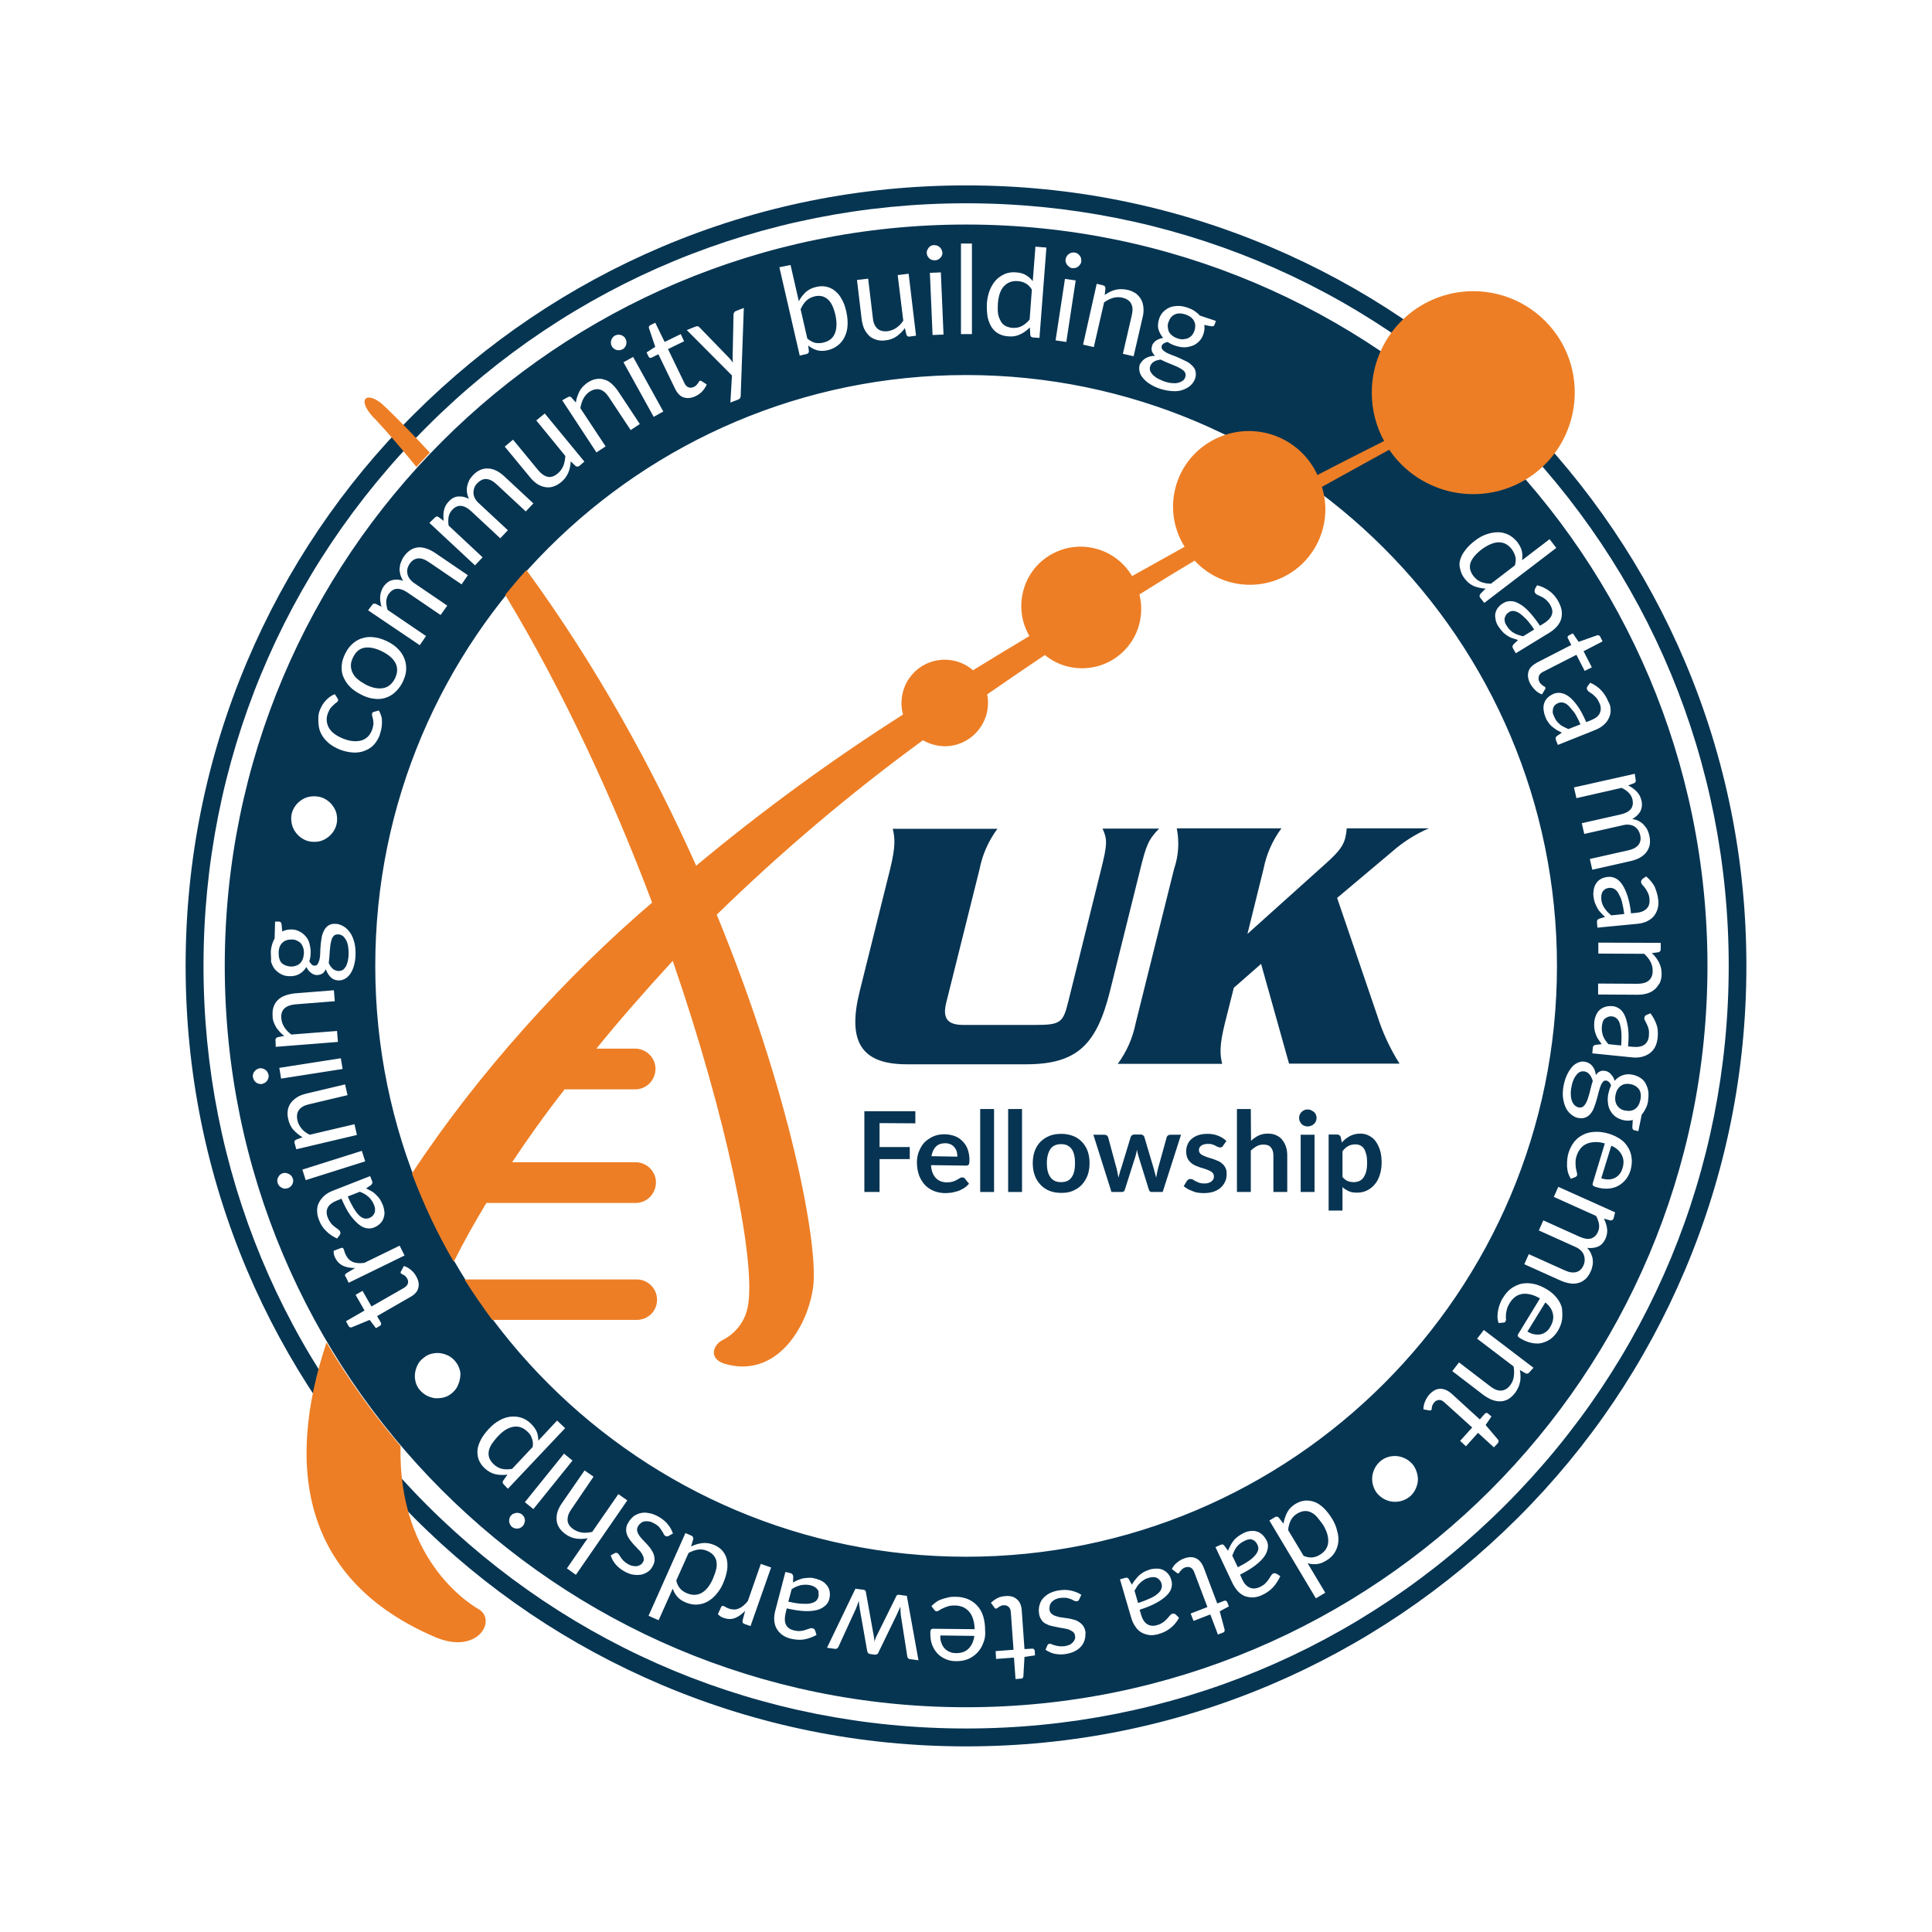
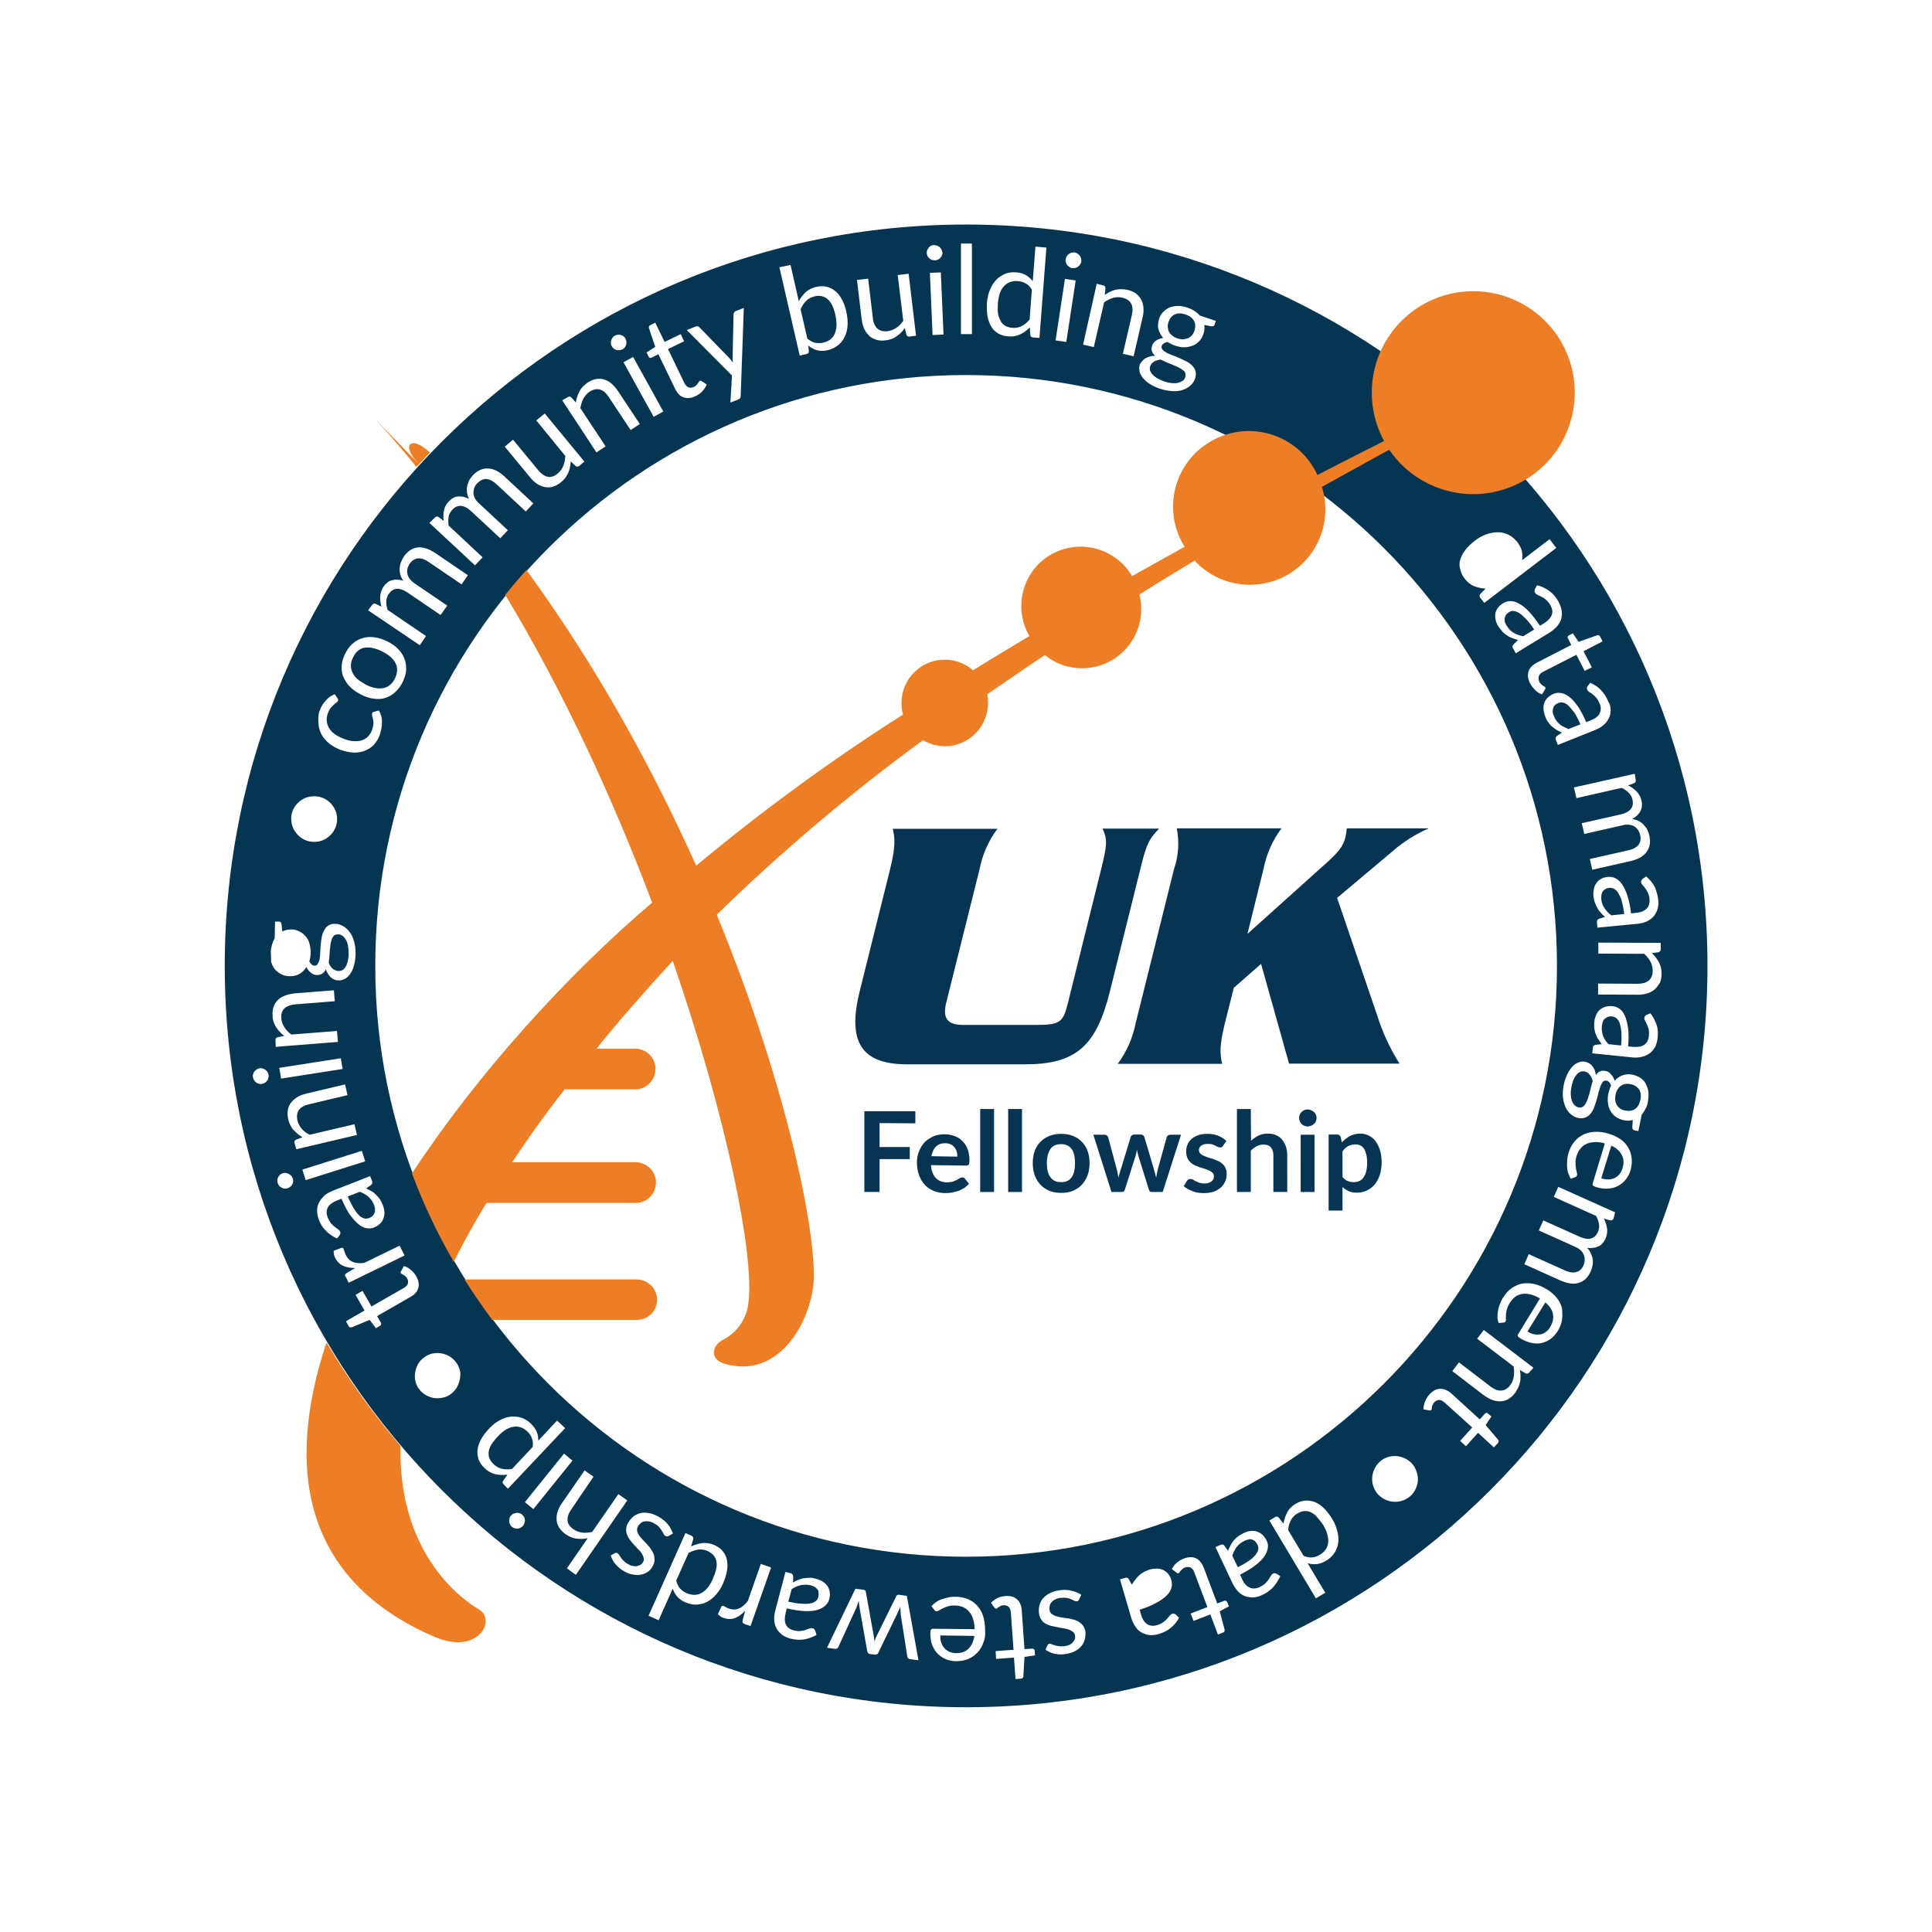
<svg xmlns="http://www.w3.org/2000/svg" version="1.1" id="ASTRONAUT" x="0px" y="0px" viewBox="0 0 863.9 863.9" style="enable-background:new 0 0 863.9 863.9;" xml:space="preserve">
  <style type="text/css">
	.st0{fill:#063552;}
	.st1{fill:#073452;}
	.st2{fill:#ED7E25;}
</style>
-   <path class="st0" d="M432,780.9c-47.1,0-92.8-9.2-135.9-27.4c-41.6-17.6-78.9-42.7-110.9-74.8s-57.2-69.4-74.8-110.9  C92.2,524.7,83,479,83,431.9s9.2-92.8,27.4-135.9c17.6-41.6,42.7-78.9,74.8-110.9s69.4-57.2,110.9-74.8  c43-18.2,88.7-27.4,135.9-27.4s92.8,9.2,135.8,27.4c41.6,17.6,78.9,42.7,110.9,74.8s57.2,69.4,74.8,110.9  c18.2,43,27.4,88.7,27.4,135.9s-9.2,92.8-27.4,135.9c-17.6,41.6-42.7,78.9-74.8,110.9s-69.4,57.2-110.9,74.8  C524.8,771.7,479.1,780.9,432,780.9L432,780.9z M432,90.9c-91.1,0-176.7,35.5-241.1,99.9S91,340.8,91,431.9s35.5,176.7,99.9,241.1  s150,99.9,241.1,99.9s176.7-35.5,241.1-99.9S773,523,773,431.9s-35.5-176.7-99.9-241.1S523.1,90.9,432,90.9z" />
  <g>
    <path class="st0" d="M235.8,640.1c-1.9-1.8-4-2.5-6.3-2.1s-4.6,1.8-6.9,4.3c-1.2,1.3-2.2,2.6-2.9,3.7c-0.7,1.2-1.1,2.3-1.2,3.3   c-0.1,1,0,2,0.4,2.9s1,1.7,1.8,2.5c1.2,1.1,2.4,1.8,3.8,2.1c1.4,0.3,2.9,0.3,4.5,0l9.2-9.8c0.2-1.5,0.1-2.8-0.4-3.9   C237.5,642,236.8,641,235.8,640.1L235.8,640.1z" />
-     <path class="st0" d="M130.1,432.2c0.8,0,1.6-0.1,2.3-0.4c0.7-0.2,1.3-0.6,1.8-1.1s0.9-1.1,1.2-1.9c0.3-0.7,0.4-1.6,0.5-2.6   c0-1-0.1-1.9-0.4-2.6c-0.3-0.8-0.6-1.4-1.1-1.9s-1.1-0.9-1.8-1.2s-1.4-0.4-2.3-0.4c-1.7,0-3.1,0.5-4.1,1.5s-1.6,2.5-1.6,4.5   s0.4,3.5,1.4,4.6C127.1,431.6,128.4,432.1,130.1,432.2L130.1,432.2z" />
    <path class="st0" d="M319,695.4c-0.6-0.7-1.5-1.3-2.5-1.8c-1.5-0.7-2.9-0.9-4.3-0.7s-2.8,0.7-4.3,1.5l-5.5,12.3   c0.3,1.5,0.9,2.7,1.7,3.6s1.8,1.6,3,2.1c2.4,1,4.6,1,6.6-0.1s3.7-3.2,5.1-6.4c0.7-1.7,1.2-3.1,1.5-4.5s0.2-2.5,0-3.5   C320.1,697,319.6,696.1,319,695.4L319,695.4z" />
    <path class="st0" d="M160.5,543.4c0.8,0.8,1.6,1.2,2.3,1.4s1.5,0.1,2.2-0.1c0.7-0.3,1.2-0.6,1.6-1s0.7-0.9,0.9-1.4s0.2-1,0.2-1.6   s-0.2-1.2-0.4-1.8c-0.3-0.8-0.7-1.5-1.1-2.1c-0.4-0.6-0.9-1.1-1.4-1.6s-1.1-0.9-1.8-1.3s-1.3-0.7-2.1-1l-5.4,2.1   c0.9,2.1,1.8,3.8,2.6,5.2C158.9,541.5,159.7,542.6,160.5,543.4L160.5,543.4z" />
    <path class="st0" d="M151.3,434.2c0.6,0,1.2-0.1,1.8-0.4s1-0.8,1.4-1.4s0.7-1.5,1-2.5c0.2-1,0.4-2.2,0.4-3.5s-0.1-2.5-0.3-3.6   c-0.2-1-0.5-1.9-1-2.7s-0.9-1.3-1.5-1.7c-0.6-0.4-1.3-0.6-2-0.6s-1.2,0.2-1.7,0.5c-0.4,0.4-0.8,0.9-1,1.5s-0.4,1.4-0.6,2.3   c-0.1,0.9-0.2,1.8-0.3,2.7s-0.1,1.9-0.2,2.9c-0.1,1-0.2,1.9-0.3,2.9c0.4,1,1,1.9,1.8,2.6C149.5,433.8,150.4,434.1,151.3,434.2   L151.3,434.2z" />
-     <path class="st0" d="M517.7,712.6c0.8-0.7,1.4-1.4,1.6-2.2c0.3-0.7,0.3-1.5,0.1-2.2s-0.5-1.3-0.9-1.7s-0.8-0.8-1.3-1   s-1-0.3-1.6-0.3s-1.2,0.1-1.8,0.3c-0.8,0.2-1.6,0.5-2.2,0.9s-1.2,0.8-1.7,1.3s-1,1-1.4,1.6s-0.8,1.3-1.2,2l1.6,5.5   c2.1-0.7,3.9-1.4,5.4-2.1C515.7,714.1,516.8,713.4,517.7,712.6L517.7,712.6z" />
    <path class="st0" d="M561.3,695.4c0.7-0.8,1.1-1.6,1.3-2.4s0-1.5-0.3-2.2s-0.7-1.2-1.1-1.6s-0.9-0.6-1.4-0.8s-1.1-0.2-1.6,0   c-0.6,0.1-1.2,0.3-1.7,0.6c-0.8,0.4-1.5,0.8-2,1.2c-0.6,0.5-1.1,1-1.5,1.5s-0.8,1.2-1.1,1.8c-0.3,0.7-0.6,1.4-0.9,2.1l2.5,5.2   c2-1,3.7-2,5-2.9S560.6,696.2,561.3,695.4L561.3,695.4z" />
    <path class="st0" d="M420.9,734.5c0.3,1,0.8,1.8,1.4,2.5s1.4,1.2,2.2,1.6c0.9,0.4,1.9,0.6,3,0.6c2.4,0,4.2-0.6,5.6-2   s2.2-3.2,2.6-5.7l-15.2-0.2C420.4,732.5,420.5,733.5,420.9,734.5L420.9,734.5z" />
    <path class="st0" d="M365.5,710.7c-0.3-0.4-0.7-0.8-1.2-1.1s-1.1-0.5-1.7-0.7c-0.8-0.2-1.6-0.3-2.4-0.3c-0.7,0-1.5,0.1-2.1,0.2   c-0.7,0.2-1.4,0.4-2.1,0.7s-1.4,0.7-2,1.1l-1.5,5.6c2.2,0.5,4.1,0.8,5.7,0.9s3,0.1,4-0.1s1.9-0.5,2.5-1s1-1.1,1.2-1.8   s0.2-1.3,0.1-1.9C366.1,711.7,365.9,711.1,365.5,710.7L365.5,710.7z" />
    <path class="st0" d="M159.8,303.6c1,0.9,2.3,1.7,3.7,2.5c2.9,1.5,5.6,2,7.8,1.6c2.3-0.4,4-1.8,5.3-4.3c1.2-2.5,1.3-4.7,0.3-6.8   c-1-2-3-3.8-6-5.3s-5.6-2-7.8-1.7c-2.3,0.4-4,1.8-5.2,4.3c-0.6,1.2-1,2.4-1,3.6c0,1.1,0.2,2.2,0.7,3.2S158.7,302.7,159.8,303.6   L159.8,303.6z" />
    <path class="st0" d="M524.2,150.1c0.6,0.5,1.4,0.9,2.3,1.2c0.9,0.3,1.8,0.5,2.6,0.4s1.5-0.2,2.2-0.5c0.6-0.3,1.2-0.7,1.7-1.3   s0.8-1.2,1.1-2c0.5-1.6,0.5-3.1-0.2-4.4s-1.9-2.2-3.8-2.9c-1.9-0.6-3.5-0.6-4.8,0s-2.2,1.7-2.8,3.4c-0.3,0.8-0.4,1.5-0.3,2.3   s0.2,1.4,0.5,2.1C523.1,149.1,523.6,149.6,524.2,150.1L524.2,150.1z" />
-     <path class="st0" d="M658.8,257.5c1,1.3,2.1,2.2,3.4,2.7s2.8,0.8,4.5,0.8l10.7-8.2c0.4-1.5,0.5-2.8,0.2-3.9s-0.8-2.2-1.6-3.3   c-1.6-2.1-3.5-3.1-5.8-3.1s-4.8,1.1-7.6,3.1c-1.4,1.1-2.6,2.2-3.4,3.2c-0.8,1-1.4,2-1.7,3s-0.3,1.9-0.1,2.9   C657.7,255.7,658.1,256.6,658.8,257.5L658.8,257.5z" />
    <path class="st0" d="M701.4,315.6c-0.8-0.8-1.6-1.2-2.3-1.4c-0.8-0.2-1.5-0.1-2.2,0.1c-0.7,0.3-1.2,0.6-1.6,1   c-0.4,0.4-0.7,0.9-0.8,1.4s-0.2,1-0.2,1.6s0.2,1.2,0.5,1.8c0.3,0.8,0.7,1.5,1.1,2.1s0.9,1.1,1.5,1.6c0.5,0.5,1.1,0.9,1.8,1.2   s1.3,0.7,2.1,1l5.4-2.1c-0.9-2.1-1.8-3.8-2.6-5.1C703,317.5,702.2,316.4,701.4,315.6L701.4,315.6z" />
    <path class="st0" d="M679.4,274.2c-0.9-0.6-1.8-0.9-2.5-1s-1.5,0.1-2.1,0.5s-1.1,0.8-1.4,1.3c-0.3,0.5-0.5,1-0.6,1.5s0,1.1,0.1,1.6   c0.2,0.6,0.4,1.1,0.8,1.7c0.5,0.7,0.9,1.4,1.5,1.9c0.5,0.5,1.1,1,1.7,1.3c0.6,0.4,1.3,0.7,2,0.9c0.7,0.2,1.4,0.5,2.2,0.6l4.9-3   c-1.2-1.9-2.4-3.4-3.5-4.6C681.3,275.7,680.3,274.8,679.4,274.2L679.4,274.2z" />
    <path class="st0" d="M364.5,153.3c1.2,0.2,2.4,0.2,3.6-0.1c2.6-0.6,4.3-1.9,5.2-4.1c0.9-2.1,1-5,0.2-8.5c-0.8-3.3-1.9-5.6-3.5-6.9   c-1.6-1.3-3.5-1.7-5.7-1.2c-1.5,0.4-2.8,1-3.8,2s-1.8,2.2-2.5,3.8l3,13.1C362.2,152.4,363.4,153,364.5,153.3L364.5,153.3z" />
    <path class="st0" d="M515.2,167.3c0.5,0.6,1.2,1.1,2,1.7c0.9,0.5,2,1,3.2,1.5c1.2,0.4,2.4,0.7,3.5,0.8s2,0.1,2.8-0.1   s1.5-0.5,2.1-0.9s1-1,1.2-1.7c0.2-0.6,0.2-1.2,0-1.8c-0.2-0.5-0.6-1-1.2-1.4c-0.5-0.4-1.2-0.8-2-1.2s-1.6-0.7-2.5-1.1   s-1.8-0.7-2.7-1.1c-0.9-0.4-1.8-0.8-2.6-1.2c-1.1,0.1-2.1,0.4-3,0.9c-0.8,0.5-1.4,1.2-1.7,2.1c-0.2,0.6-0.2,1.2-0.1,1.8   C514.4,166.1,514.7,166.7,515.2,167.3L515.2,167.3z" />
    <path class="st0" d="M447.6,143.8c0.5,0.9,1.2,1.5,2.1,2c0.9,0.4,1.8,0.7,2.9,0.8c1.6,0.1,3-0.1,4.3-0.8c1.2-0.6,2.4-1.6,3.5-2.9   l1-13.4c-0.8-1.3-1.7-2.2-2.8-2.8c-1-0.6-2.2-0.9-3.5-1c-2.6-0.2-4.6,0.6-6.2,2.3c-1.6,1.7-2.4,4.3-2.7,7.7   c-0.1,1.8-0.1,3.4,0.1,4.7S447.1,142.9,447.6,143.8L447.6,143.8z" />
    <path class="st0" d="M723.7,399.5c-0.5-1-1.2-1.6-1.8-2c-0.7-0.4-1.4-0.5-2.2-0.5c-0.7,0.1-1.3,0.2-1.8,0.5s-0.9,0.7-1.2,1.1   s-0.5,1-0.6,1.5c-0.1,0.6-0.1,1.2-0.1,1.8c0.1,0.9,0.2,1.6,0.5,2.3c0.2,0.7,0.6,1.3,1,1.9s0.8,1.2,1.3,1.7s1.1,1,1.7,1.5l5.8-0.6   c-0.3-2.2-0.7-4.1-1.1-5.7S724.2,400.5,723.7,399.5L723.7,399.5z" />
    <path class="st0" d="M708.6,479.1c-0.6-0.1-1.2-0.1-1.8,0.1s-1.2,0.6-1.7,1.2s-1,1.3-1.4,2.2s-0.8,2.1-1,3.4   c-0.3,1.3-0.4,2.5-0.3,3.5c0,1.1,0.2,2,0.5,2.8s0.7,1.4,1.2,1.9s1.1,0.8,1.8,1c0.7,0.1,1.2,0,1.7-0.2c0.5-0.3,0.9-0.7,1.3-1.3   s0.7-1.3,1-2.1s0.5-1.7,0.8-2.6c0.2-0.9,0.5-1.9,0.7-2.8s0.5-1.9,0.8-2.8c-0.3-1.1-0.7-2-1.3-2.8S709.5,479.3,708.6,479.1   L708.6,479.1z" />
    <path class="st0" d="M729.1,484.8c-0.8-0.2-1.6-0.2-2.3-0.1s-1.4,0.4-2,0.8s-1.1,1-1.5,1.6s-0.7,1.5-0.9,2.5s-0.2,1.9-0.1,2.6   s0.4,1.5,0.8,2.1c0.4,0.6,0.9,1.1,1.5,1.5s1.3,0.7,2.2,0.8c1.7,0.3,3.1,0.1,4.3-0.7c1.2-0.8,2-2.2,2.4-4.1s0.2-3.5-0.6-4.7   C732,485.9,730.8,485.1,729.1,484.8L729.1,484.8z" />
    <path class="st0" d="M432,100.4c-183.1,0-331.5,148.4-331.5,331.5S248.9,763.4,432,763.4S763.5,615,763.5,431.9   S615.1,100.4,432,100.4z M741.5,402.5c0.2,1.5,0,3-0.4,4.2s-1,2.3-1.8,3.2c-0.8,0.9-1.9,1.6-3.1,2.2c-1.3,0.5-2.7,0.9-4.2,1   l-17.7,1.7l-0.2-2.2c0-0.5,0-0.9,0.1-1.1s0.4-0.5,0.9-0.7l2.6-0.8c-0.8-0.7-1.4-1.3-2-2c-0.6-0.6-1.1-1.3-1.5-2.1s-0.8-1.5-1.1-2.4   s-0.5-1.8-0.6-2.9s0-2.1,0.2-3.1s0.6-1.9,1.1-2.6c0.5-0.8,1.2-1.4,2.1-1.9s2-0.8,3.2-0.9c1.1-0.1,2.2,0.1,3.2,0.6   c1.1,0.5,2.1,1.4,3,2.7c0.9,1.3,1.7,3,2.4,5.1s1.3,4.8,1.6,7.9l2.2-0.2c2.2-0.2,3.7-0.8,4.8-1.9s1.4-2.5,1.3-4.2   c-0.1-1.2-0.4-2.2-0.8-3s-0.8-1.5-1.2-2c-0.4-0.6-0.8-1-1.2-1.4c-0.3-0.4-0.5-0.8-0.6-1.2c0-0.3,0-0.6,0.2-0.9   c0.2-0.2,0.3-0.5,0.6-0.7l1.5-1c1.6,1.4,2.9,2.9,3.8,4.6C740.7,398.5,741.3,400.4,741.5,402.5L741.5,402.5z M731.4,348.7   c0.2,0.7-0.1,1.2-0.7,1.5l-2.7,1c1.5,0.7,2.7,1.6,3.8,2.7s1.8,2.4,2.2,4.1c0.4,1.8,0.2,3.4-0.5,4.8c-0.8,1.4-2,2.5-3.6,3.4   c1.1,0.2,2,0.5,2.9,0.9c0.8,0.5,1.6,1,2.2,1.7s1.2,1.4,1.6,2.2s0.7,1.7,0.9,2.6c0.3,1.4,0.4,2.8,0.2,4s-0.7,2.3-1.4,3.3   s-1.7,1.8-2.8,2.5c-1.2,0.7-2.6,1.2-4.2,1.6l-17.3,3.9l-1.1-4.8l17.3-3.9c2.1-0.5,3.6-1.3,4.5-2.5s1.1-2.6,0.7-4.4   c-0.2-0.8-0.5-1.5-0.9-2.1s-1-1.2-1.6-1.6s-1.4-0.7-2.3-0.8s-1.9-0.1-2.9,0.2l-17.3,3.9l-1.1-4.8l17.3-3.9c2.2-0.5,3.7-1.3,4.6-2.4   c0.9-1.1,1.1-2.5,0.8-4.2c-0.3-1.2-0.8-2.2-1.7-3.1s-1.9-1.6-3.2-2.2l-20.2,4.6l-1.1-4.8L731,346L731.4,348.7L731.4,348.7z    M720.2,317.7c0,1.3-0.3,2.5-0.9,3.6c-0.5,1.1-1.3,2.1-2.4,3c-1,0.9-2.3,1.6-3.8,2.2l-16.5,6.6l-0.8-2c-0.2-0.5-0.2-0.8-0.2-1.1   s0.3-0.6,0.6-0.9l2.2-1.5c-0.9-0.4-1.7-0.9-2.5-1.3c-0.7-0.5-1.4-1-2-1.5s-1.2-1.2-1.7-2c-0.5-0.7-1-1.6-1.3-2.6   c-0.4-1-0.6-2-0.7-3c-0.1-1,0-1.9,0.3-2.8s0.8-1.7,1.5-2.4s1.7-1.3,2.8-1.8c1-0.4,2.1-0.5,3.3-0.3s2.4,0.8,3.6,1.7s2.5,2.4,3.8,4.2   s2.5,4.2,3.8,7.1l2-0.8c2-0.8,3.4-1.8,4-3.1s0.7-2.8,0-4.4c-0.5-1.1-1-2-1.5-2.6c-0.6-0.6-1.2-1.2-1.7-1.6c-0.6-0.4-1.1-0.8-1.5-1   c-0.4-0.3-0.7-0.6-0.9-1c-0.1-0.3-0.2-0.6-0.1-0.9s0.2-0.5,0.4-0.8l1.1-1.4c2,0.9,3.6,2,4.9,3.4c1.3,1.4,2.4,3.1,3.2,5.1   C720,315,720.2,316.4,720.2,317.7L720.2,317.7z M701,284.7c0.1-0.3,0.3-0.5,0.6-0.6l1.7-0.9l2.6,3.8l8.2-2.9c0.3-0.1,0.5-0.1,0.8,0   s0.4,0.3,0.6,0.5l1.1,2.2l-8.5,4.4l3.7,7.2l-3.2,1.6l-3.7-7.2l-14.9,7.6c-1,0.5-1.7,1.2-1.9,2s-0.2,1.5,0.2,2.4   c0.2,0.5,0.5,0.8,0.8,1.1s0.6,0.5,0.8,0.7c0.3,0.2,0.5,0.3,0.7,0.4s0.3,0.2,0.4,0.4c0.1,0.2,0.1,0.5-0.1,0.8l-1.4,2.3   c-1.1-0.4-2.1-1-3-1.9s-1.7-1.9-2.3-3c-1-2-1.2-3.7-0.7-5.4s1.9-2.9,3.9-4l15.2-7.8l-1.5-3C700.9,285.2,700.9,284.9,701,284.7   L701,284.7z M698.3,273c0.2,1.3,0.1,2.5-0.2,3.7s-1,2.3-1.8,3.3c-0.9,1-2,2-3.3,2.8l-15.2,9.3l-1.1-1.9c-0.2-0.4-0.4-0.8-0.4-1.1   s0.2-0.6,0.5-1l2-1.9c-1-0.3-1.8-0.6-2.7-0.9s-1.6-0.7-2.3-1.2s-1.4-1-2-1.7s-1.2-1.4-1.8-2.3s-1-1.9-1.2-2.8   c-0.2-1-0.3-1.9-0.2-2.8c0.2-0.9,0.5-1.8,1.1-2.6c0.6-0.8,1.4-1.6,2.5-2.2c0.9-0.6,2-0.9,3.2-0.9s2.5,0.3,3.8,1.1   c1.4,0.7,2.9,1.9,4.4,3.5s3.2,3.7,5,6.4l1.8-1.1c1.8-1.1,3-2.4,3.5-3.8s0.2-2.8-0.7-4.4c-0.6-1-1.3-1.8-2-2.4s-1.3-1-2-1.3   c-0.6-0.3-1.2-0.6-1.7-0.8s-0.8-0.5-1.1-0.9c-0.2-0.3-0.2-0.6-0.2-0.9s0.1-0.6,0.2-0.9l0.9-1.6c2.1,0.5,3.9,1.4,5.4,2.5   c1.6,1.1,2.9,2.6,4,4.5C697.6,270.4,698.1,271.7,698.3,273L698.3,273z M652.9,250.4c0.4-1.4,1.1-2.9,2.3-4.4   c1.1-1.5,2.6-2.9,4.4-4.3c1.6-1.2,3.3-2.2,5.1-2.8s3.4-0.9,5.1-0.9s3.2,0.4,4.7,1.1c1.5,0.7,2.8,1.9,4,3.3c1,1.4,1.7,2.7,2,4   s0.3,2.7,0.1,4.1l12.3-9.4l3,3.9l-32.2,24.6l-1.8-2.3c-0.4-0.5-0.4-1.1,0-1.7l2.4-2.4c-1.9-0.1-3.6-0.5-5.2-1.1   c-1.6-0.7-3-1.8-4.2-3.4c-1-1.3-1.6-2.6-1.9-4C652.5,253.2,652.5,251.8,652.9,250.4L652.9,250.4z M696.2,431.9   c0,145.9-118.3,264.2-264.2,264.2S167.8,577.8,167.8,431.9S286.1,167.7,432,167.7S696.2,286,696.2,431.9z M512.4,160.1   c1.1-0.6,2.5-1,4.1-1c-0.7-0.6-1.1-1.3-1.4-2s-0.2-1.6,0.1-2.6c0.1-0.4,0.3-0.8,0.6-1.1c0.3-0.4,0.6-0.7,1-1s0.9-0.6,1.5-0.8   c0.5-0.2,1.1-0.4,1.8-0.5c-1-1.2-1.7-2.5-2.1-3.9s-0.2-3,0.3-4.6c0.4-1.3,1.1-2.4,1.9-3.2s1.8-1.5,3-2c1.1-0.4,2.4-0.6,3.7-0.6   c1.4,0,2.8,0.3,4.2,0.8c1.2,0.4,2.2,0.9,3.1,1.5c0.9,0.6,1.7,1.3,2.3,2l7.2,2.4l-0.6,1.7c-0.2,0.6-0.7,0.8-1.5,0.7l-3.1-0.6   c0.2,1.3,0.1,2.7-0.4,4.1c-0.4,1.3-1.1,2.4-1.9,3.2s-1.8,1.6-3,2s-2.4,0.7-3.7,0.7s-2.7-0.3-4.2-0.8c-1.2-0.4-2.3-1-3.3-1.6   c-0.7,0.2-1.2,0.4-1.7,0.7c-0.4,0.3-0.7,0.6-0.8,1c-0.2,0.6-0.1,1.2,0.3,1.7c0.4,0.5,1,0.9,1.8,1.4c0.8,0.4,1.7,0.8,2.8,1.2   s2.1,0.8,3.2,1.3c1.1,0.5,2.1,1,3.1,1.5s1.8,1.2,2.5,1.9s1.2,1.5,1.4,2.5c0.2,0.9,0.2,2-0.2,3.2c-0.4,1.1-1,2.1-2,3   c-0.9,0.9-2.1,1.5-3.4,2c-1.3,0.5-2.9,0.7-4.6,0.6s-3.5-0.4-5.5-1c-1.9-0.6-3.5-1.4-4.9-2.3s-2.3-1.8-3.1-2.8s-1.2-1.9-1.4-3   s-0.1-2,0.2-2.9C510.5,161.6,511.3,160.7,512.4,160.1L512.4,160.1z M490.4,126.9l2.9,0.7c0.7,0.2,1,0.6,1,1.3l-0.3,3   c0.7-0.5,1.5-1,2.3-1.4s1.6-0.7,2.4-0.9s1.7-0.3,2.6-0.3s1.8,0.1,2.8,0.3c1.5,0.3,2.7,0.9,3.8,1.6c1,0.8,1.8,1.7,2.4,2.8   s0.9,2.3,1,3.7s0,2.8-0.4,4.3l-4,17.3l-4.8-1.1l4-17.3c0.5-2.1,0.4-3.8-0.3-5.1c-0.7-1.4-2-2.2-3.9-2.7c-1.4-0.3-2.8-0.3-4.2,0.1   s-2.7,1.1-4,2l-4.6,20l-4.8-1.1L490.4,126.9L490.4,126.9z M476.5,115.9c0.1-0.5,0.2-0.9,0.5-1.3c0.2-0.4,0.5-0.7,0.9-1   s0.8-0.5,1.2-0.6c0.4-0.1,0.9-0.1,1.4-0.1c0.5,0.1,0.9,0.2,1.3,0.5c0.4,0.2,0.7,0.6,1,0.9c0.3,0.4,0.5,0.8,0.6,1.2   c0.1,0.4,0.1,0.9,0.1,1.4s-0.2,0.9-0.5,1.3c-0.2,0.4-0.6,0.7-0.9,1c-0.4,0.3-0.8,0.5-1.2,0.6c-0.5,0.1-0.9,0.1-1.4,0.1   s-0.9-0.2-1.3-0.5s-0.7-0.6-1-0.9c-0.3-0.4-0.5-0.8-0.6-1.2C476.4,116.9,476.4,116.4,476.5,115.9L476.5,115.9z M476.2,124.7   l4.8,0.7l-4.2,27.5l-4.8-0.7C472,152.3,476.2,124.7,476.2,124.7z M441.3,135.4c0.2-2.1,0.6-3.9,1.3-5.7c0.7-1.7,1.6-3.2,2.7-4.4   s2.5-2.1,4-2.8c1.5-0.6,3.2-0.9,5.1-0.7c1.7,0.1,3.1,0.5,4.3,1.2s2.2,1.6,3.1,2.7l1.2-15.4l4.9,0.4l-3.1,40.4l-2.9-0.2   c-0.7-0.1-1.1-0.4-1.2-1.1l-0.2-3.4c-1.3,1.3-2.7,2.4-4.3,3.1c-1.6,0.8-3.4,1.1-5.4,0.9c-1.6-0.1-3-0.5-4.3-1.2s-2.3-1.7-3.1-2.9   c-0.8-1.3-1.4-2.8-1.8-4.6C441.3,139.8,441.2,137.7,441.3,135.4L441.3,135.4z M429.7,108.9h4.9v40.5h-4.9V108.9z M417,149.8   l-1.2-27.8l4.9-0.2l1.2,27.8L417,149.8L417,149.8z M414.6,111.9c0.2-0.4,0.4-0.8,0.7-1.2s0.6-0.6,1-0.8c0.4-0.2,0.8-0.3,1.3-0.3   s0.9,0.1,1.4,0.2c0.4,0.2,0.8,0.4,1.2,0.7c0.3,0.3,0.6,0.7,0.8,1.1s0.3,0.9,0.4,1.3s-0.1,0.9-0.2,1.3c-0.2,0.4-0.4,0.8-0.7,1.1   c-0.3,0.3-0.7,0.6-1.1,0.8c-0.4,0.2-0.9,0.3-1.4,0.3s-0.9-0.1-1.4-0.2c-0.4-0.2-0.8-0.4-1.1-0.7s-0.6-0.7-0.8-1.1   c-0.2-0.4-0.3-0.8-0.3-1.3S414.4,112.3,414.6,111.9L414.6,111.9z M388.2,124.6l2.1,17.6c0.2,2.1,0.9,3.7,2,4.7s2.6,1.4,4.6,1.2   c1.4-0.2,2.7-0.7,3.9-1.5s2.2-1.9,3.1-3.2l-2.5-20.4l4.9-0.6l3.3,27.7l-2.9,0.4c-0.7,0.1-1.2-0.2-1.4-0.9l-0.7-2.9   c-1,1.5-2.3,2.7-3.7,3.7c-1.4,1-3.1,1.6-5,1.8c-1.5,0.2-2.9,0.1-4.1-0.3c-1.2-0.4-2.3-0.9-3.2-1.8s-1.6-1.9-2.2-3.1   c-0.5-1.2-0.9-2.6-1.1-4.2l-2.1-17.6L388.2,124.6L388.2,124.6z M353.5,118.5l3.7,16.2c0.8-1.6,1.9-2.9,3.1-4.1   c1.3-1.1,2.8-1.9,4.7-2.3c1.6-0.4,3.1-0.4,4.5-0.1c1.4,0.3,2.7,0.9,3.9,1.9c1.2,0.9,2.2,2.2,3,3.7c0.9,1.5,1.5,3.3,2,5.4   c0.5,2.2,0.7,4.3,0.6,6.2s-0.5,3.6-1.3,5.2c-0.7,1.5-1.7,2.8-3,3.8s-2.8,1.8-4.6,2.2c-1.8,0.4-3.4,0.4-4.8,0s-2.7-1.1-3.9-2.1   l0.3,2.5c0,0.7-0.3,1.1-1,1.3l-3.1,0.7l-9.1-39.5L353.5,118.5L353.5,118.5z M311.1,146c0.4-0.1,0.7-0.2,1-0.1   c0.3,0.1,0.5,0.3,0.7,0.5l13.3,13.7c0.5,0.6,1.1,1.3,1.6,2c-0.1-0.9-0.1-1.8-0.1-2.6l0.4-18.9c0-0.3,0.1-0.6,0.3-0.9   s0.4-0.5,0.7-0.6l3.6-1.4l-1.4,39.3c0,0.4-0.1,0.8-0.3,1c-0.1,0.3-0.5,0.5-0.9,0.7l-3.4,1.3l0.7-12.1l-20.2-20.3L311.1,146   L311.1,146z M290.2,146.8c-0.1-0.3-0.1-0.5,0-0.8s0.3-0.4,0.6-0.6l2.2-1.1l4.2,8.6l7.2-3.5l1.5,3.2l-7.2,3.5l7.3,15.1   c0.5,1.1,1.1,1.7,1.9,2s1.5,0.2,2.4-0.2c0.5-0.2,0.8-0.5,1.1-0.8c0.3-0.3,0.5-0.6,0.7-0.8c0.2-0.3,0.3-0.5,0.4-0.7s0.2-0.3,0.4-0.4   c0.2-0.1,0.5-0.1,0.8,0.1l2.3,1.5c-0.4,1.1-1.1,2.1-1.9,3s-1.9,1.7-3,2.2c-2,1-3.8,1.1-5.4,0.6s-2.9-1.9-3.9-4l-7.4-15.3l-3,1.5   c-0.3,0.1-0.5,0.2-0.8,0.1s-0.5-0.3-0.6-0.6l-0.9-1.8l3.9-2.5L290.2,146.8L290.2,146.8z M296.6,184l-4.3,2.4L278.8,162l4.3-2.4   L296.6,184z M273.3,152.2c0.1-0.4,0.3-0.8,0.6-1.2s0.6-0.7,1-0.9s0.9-0.4,1.3-0.4c0.5-0.1,0.9,0,1.4,0.1c0.4,0.1,0.8,0.3,1.2,0.6   s0.7,0.6,0.9,1.1s0.4,0.9,0.4,1.3c0,0.5,0,0.9-0.1,1.3c-0.1,0.4-0.3,0.8-0.6,1.2c-0.3,0.4-0.6,0.7-1.1,0.9   c-0.4,0.2-0.9,0.4-1.3,0.4c-0.5,0-0.9,0-1.3-0.1s-0.8-0.3-1.2-0.6s-0.7-0.6-0.9-1s-0.4-0.9-0.4-1.3   C273.1,153.1,273.2,152.6,273.3,152.2L273.3,152.2z M253.9,177.6c0.6-0.4,1.1-0.3,1.6,0.1l2,2.3c0.1-0.9,0.3-1.8,0.6-2.6   c0.3-0.8,0.6-1.6,1-2.4s0.9-1.4,1.5-2.1c0.6-0.6,1.3-1.2,2.1-1.8c1.3-0.8,2.5-1.4,3.8-1.6s2.5-0.2,3.6,0.2c1.2,0.3,2.3,0.9,3.3,1.8   c1,0.9,2,2,2.9,3.3l9.8,14.8l-4.1,2.7l-9.8-14.8c-1.2-1.8-2.5-2.9-3.9-3.3c-1.4-0.4-3-0.1-4.6,0.9c-1.2,0.8-2.1,1.8-2.8,3.1   c-0.7,1.3-1.1,2.7-1.4,4.3l11.3,17.1l-4.1,2.7L251.4,179L253.9,177.6L253.9,177.6z M229.4,196.6l11.3,13.7c1.3,1.6,2.8,2.6,4.2,2.9   c1.5,0.3,3-0.2,4.5-1.5c1.1-0.9,1.9-2,2.5-3.4c0.5-1.3,0.8-2.8,0.9-4.4l-13-15.9l3.8-3.1l17.7,21.5l-2.2,1.9   c-0.5,0.4-1.1,0.5-1.7,0.1l-2.2-2.1c-0.1,1.8-0.4,3.5-1.1,5.1s-1.7,3-3.2,4.2c-1.2,1-2.4,1.6-3.6,2s-2.4,0.4-3.6,0.2   c-1.2-0.2-2.4-0.7-3.5-1.4c-1.1-0.8-2.2-1.7-3.2-3l-11.3-13.7L229.4,196.6L229.4,196.6z M194.5,231.4c0.5-0.5,1-0.6,1.6-0.2   l2.3,1.7c-0.2-1.6-0.2-3.2,0.1-4.6c0.3-1.5,1-2.9,2.2-4.1c1.3-1.4,2.7-2.1,4.2-2.2c1.6-0.1,3.2,0.2,4.8,1.1c-0.5-1-0.7-2-0.9-2.9   c-0.1-1-0.1-1.9,0.1-2.8c0.2-0.9,0.5-1.8,0.9-2.6s1-1.5,1.6-2.2c1-1.1,2.1-1.9,3.2-2.4c1.1-0.5,2.3-0.8,3.5-0.7   c1.2,0,2.4,0.3,3.7,0.9s2.5,1.5,3.7,2.6l13,12.1l-3.4,3.6l-13-12.1c-1.6-1.5-3.1-2.3-4.6-2.4c-1.5-0.1-2.8,0.6-4.1,1.9   c-0.6,0.6-1,1.2-1.3,2s-0.4,1.5-0.4,2.2s0.2,1.6,0.6,2.4c0.4,0.8,1,1.6,1.8,2.3l13,12.1l-3.4,3.6l-13-12.1   c-1.6-1.5-3.2-2.3-4.6-2.4s-2.7,0.5-3.9,1.8c-0.8,0.9-1.4,1.9-1.6,3.1s-0.2,2.5,0,3.9l15.2,14.2l-3.4,3.6l-20.4-19L194.5,231.4   L194.5,231.4z M166.4,270.5c0.4-0.6,0.9-0.7,1.6-0.5l2.6,1.3c-0.5-1.6-0.7-3.1-0.6-4.6c0.1-1.5,0.6-3,1.5-4.4   c1.1-1.5,2.3-2.5,3.9-2.9c1.5-0.4,3.2-0.3,4.9,0.3c-0.6-0.9-1-1.8-1.3-2.8c-0.2-0.9-0.4-1.9-0.3-2.8s0.2-1.8,0.6-2.7   s0.7-1.7,1.2-2.4c0.8-1.2,1.8-2.2,2.8-2.9s2.1-1.1,3.3-1.3s2.4,0,3.8,0.4s2.7,1.1,4.1,2l14.7,10l-2.8,4.1l-14.7-10   c-1.8-1.2-3.4-1.8-4.9-1.6s-2.7,1-3.7,2.5c-0.4,0.7-0.8,1.4-0.9,2.1c-0.2,0.8-0.2,1.5,0,2.3c0.1,0.8,0.5,1.5,1,2.2s1.2,1.4,2.1,2   l14.7,10l-3,4.2l-14.7-10c-1.9-1.3-3.5-1.8-4.9-1.7c-1.4,0.1-2.6,0.9-3.6,2.3c-0.7,1-1,2.1-1.1,3.3c0,1.2,0.2,2.5,0.6,3.8   l17.2,11.7l-2.8,4.1l-23.1-15.6L166.4,270.5L166.4,270.5z M152.8,297.6c0.1-1.8,0.7-3.6,1.6-5.4c0.9-1.8,2-3.3,3.4-4.5   c1.3-1.1,2.8-2,4.5-2.4c1.6-0.5,3.4-0.6,5.2-0.3c1.9,0.2,3.8,0.9,5.7,1.8c2,1,3.6,2.1,4.9,3.5c1.3,1.3,2.2,2.8,2.8,4.4   s0.8,3.3,0.7,5c-0.1,1.8-0.7,3.5-1.6,5.4c-0.9,1.8-2.1,3.3-3.4,4.5c-1.3,1.2-2.8,2-4.4,2.5s-3.4,0.6-5.2,0.3   c-1.9-0.2-3.8-0.9-5.7-1.9s-3.6-2.1-4.9-3.5c-1.3-1.3-2.2-2.8-2.9-4.4S152.7,299.4,152.8,297.6L152.8,297.6z M143,317.6   c0.7-1.8,1.6-3.3,2.8-4.5c1.1-1.2,2.4-2.1,3.9-2.7l1.2,1.8c0.1,0.2,0.2,0.4,0.3,0.6s0,0.4-0.1,0.6c-0.1,0.3-0.3,0.5-0.6,0.7   s-0.7,0.5-1.1,0.9s-0.9,0.8-1.4,1.4s-0.9,1.3-1.3,2.3c-0.5,1.3-0.7,2.5-0.6,3.6s0.4,2.2,1,3.2s1.4,1.9,2.5,2.7   c1.1,0.8,2.4,1.5,3.9,2.1c1.6,0.6,3,1,4.4,1.1s2.6,0,3.7-0.3c1.1-0.3,2-0.9,2.8-1.6c0.8-0.8,1.4-1.7,1.9-2.9   c0.4-1.1,0.6-2.1,0.7-2.9c0-0.8-0.1-1.5-0.2-2.1s-0.3-1.1-0.4-1.5s-0.1-0.8,0-1.1c0.1-0.4,0.4-0.6,0.8-0.7l2.2-0.6   c0.5,0.8,0.8,1.7,1.1,2.6s0.3,1.8,0.3,2.8s-0.1,1.9-0.3,2.9s-0.5,1.9-0.8,2.9c-0.6,1.6-1.5,3-2.6,4.2s-2.5,2-4,2.6   s-3.2,0.9-5.1,0.8c-1.9-0.1-3.9-0.5-6-1.3c-1.9-0.8-3.6-1.7-5-2.9s-2.5-2.5-3.3-4s-1.2-3.1-1.3-4.9S142.2,319.5,143,317.6   L143,317.6z M130.4,364c0.3-1.4,0.9-2.6,1.7-3.7s1.8-2,2.9-2.7c1.1-0.7,2.3-1.2,3.7-1.4c1.3-0.2,2.7-0.2,4.1,0.1s2.6,0.9,3.7,1.7   c1.1,0.8,2,1.8,2.7,2.9s1.2,2.3,1.4,3.6c0.2,1.3,0.2,2.7-0.1,4c-0.3,1.4-0.9,2.6-1.7,3.7s-1.8,2-2.9,2.7s-2.3,1.2-3.6,1.4   s-2.7,0.2-4.1-0.1c-1.4-0.3-2.6-0.9-3.7-1.7c-1.1-0.8-2-1.8-2.7-2.9s-1.2-2.3-1.4-3.6S130.1,365.3,130.4,364L130.4,364z M120,482.1   c-0.1,0.4-0.3,0.8-0.6,1.2c-0.3,0.4-0.6,0.7-1,0.9c-0.4,0.2-0.8,0.4-1.3,0.5s-0.9,0-1.4-0.1c-0.4-0.1-0.9-0.3-1.2-0.6   c-0.4-0.3-0.7-0.6-0.9-1c-0.2-0.4-0.4-0.8-0.5-1.3s-0.1-0.9,0.1-1.4c0.1-0.5,0.3-0.9,0.6-1.2c0.3-0.4,0.6-0.7,1-0.9   c0.4-0.3,0.8-0.4,1.3-0.5s0.9,0,1.4,0.1c0.4,0.1,0.8,0.3,1.2,0.6s0.7,0.6,0.9,1s0.4,0.8,0.5,1.3S120.1,481.7,120,482.1L120,482.1z    M121.1,425.9c0-1.2,0.2-2.3,0.5-3.4c0.3-1,0.7-2,1.2-2.8l0.2-7.6h1.8c0.6,0,1,0.4,1.1,1.2l0.3,3.2c1.2-0.6,2.6-0.9,4-0.9   s2.6,0.3,3.7,0.9c1.1,0.5,2,1.3,2.8,2.2s1.4,2,1.7,3.3s0.6,2.7,0.5,4.2c0,1.3-0.2,2.5-0.6,3.7c0.4,0.6,0.7,1,1.1,1.4   s0.8,0.5,1.2,0.5c0.7,0,1.2-0.2,1.5-0.8s0.6-1.2,0.8-2.1s0.3-1.9,0.3-3s0.1-2.3,0.2-3.5c0.1-1.2,0.3-2.3,0.5-3.5   c0.2-1.1,0.6-2.1,1.1-3s1.1-1.6,1.9-2.1c0.8-0.5,1.9-0.8,3.1-0.7c1.2,0,2.3,0.4,3.4,1s2.1,1.5,2.9,2.6c0.9,1.1,1.5,2.5,2,4.2   c0.5,1.6,0.7,3.5,0.7,5.5s-0.3,3.8-0.7,5.3s-1,2.8-1.7,3.8s-1.5,1.7-2.4,2.2s-1.8,0.7-2.8,0.7c-1.4,0-2.5-0.5-3.5-1.4   c-0.9-0.9-1.7-2.1-2.2-3.6c-0.4,0.8-0.9,1.5-1.5,1.9s-1.5,0.7-2.5,0.7c-0.4,0-0.8-0.1-1.2-0.2s-0.9-0.4-1.3-0.7   c-0.4-0.3-0.8-0.7-1.2-1.1c-0.4-0.5-0.7-1-1-1.6c-0.8,1.4-1.9,2.4-3.1,3.1s-2.8,1.1-4.5,1c-1.4,0-2.6-0.3-3.7-0.9s-2-1.3-2.8-2.2   c-0.8-1-1.3-2.1-1.7-3.4C121.3,428.9,121.1,427.4,121.1,425.9L121.1,425.9z M153.2,478l-27.5,4.3l-0.8-4.8l27.5-4.3L153.2,478   L153.2,478z M123.2,465.2c-0.1-0.7,0.2-1.1,0.9-1.4l3-0.6c-0.7-0.5-1.4-1.1-2-1.8c-0.6-0.6-1.1-1.3-1.6-2c-0.4-0.7-0.8-1.5-1.1-2.3   s-0.5-1.7-0.5-2.7c-0.1-1.5,0-2.9,0.4-4.1s1-2.2,1.9-3.1s1.9-1.5,3.2-2s2.7-0.8,4.2-1l17.7-1.4l0.4,4.9l-17.7,1.4   c-2.1,0.2-3.7,0.8-4.8,1.8c-1.1,1-1.6,2.6-1.4,4.5c0.1,1.4,0.6,2.8,1.4,4s1.8,2.3,3.1,3.2l20.4-1.6l0.4,4.9l-27.8,2.2L123.2,465.2   L123.2,465.2z M131.1,528.3c-0.1,0.5-0.2,0.9-0.4,1.3s-0.5,0.7-0.8,1s-0.7,0.5-1.2,0.7c-0.5,0.1-0.9,0.2-1.4,0.2s-0.9-0.2-1.3-0.4   s-0.8-0.5-1.1-0.8s-0.5-0.7-0.7-1.2c-0.1-0.5-0.2-0.9-0.2-1.4s0.2-0.9,0.4-1.3c0.2-0.4,0.5-0.8,0.8-1.1s0.8-0.5,1.2-0.7   c0.5-0.1,0.9-0.2,1.4-0.1s0.9,0.2,1.3,0.4s0.8,0.5,1.1,0.8s0.5,0.8,0.7,1.2S131.1,527.8,131.1,528.3L131.1,528.3z M131.7,511.1   c-0.2-0.7,0.1-1.2,0.7-1.5l2.9-1.1c-0.8-0.4-1.5-0.9-2.2-1.5s-1.3-1.1-1.9-1.8c-0.6-0.6-1-1.4-1.4-2.1c-0.4-0.8-0.7-1.7-0.9-2.6   c-0.4-1.5-0.4-2.9-0.2-4.1s0.7-2.4,1.4-3.3s1.7-1.8,2.8-2.5s2.5-1.2,4.1-1.6l17.3-4.1l1.1,4.8l-17.3,4.1c-2.1,0.5-3.5,1.3-4.4,2.5   s-1.1,2.8-0.7,4.7c0.3,1.4,1,2.6,1.9,3.7s2.1,2,3.6,2.7l20-4.7l1.1,4.8l-27.1,6.4L131.7,511.1L131.7,511.1z M135.2,523l26.6-8.4   l1.5,4.7l-26.6,8.4L135.2,523L135.2,523z M142.6,545.4c-0.6-1.5-0.8-2.8-0.8-4.2c0-1.3,0.3-2.5,0.9-3.6c0.6-1.1,1.4-2.1,2.4-3   s2.3-1.6,3.8-2.2l16.6-6.5l0.8,2c0.2,0.4,0.2,0.8,0.2,1.1c-0.1,0.3-0.3,0.6-0.6,0.9l-2.2,1.5c0.9,0.4,1.7,0.9,2.5,1.3s1.4,1,2,1.6   s1.2,1.2,1.7,2s0.9,1.6,1.3,2.6c0.4,1,0.6,2,0.7,3c0.1,1-0.1,1.9-0.4,2.8c-0.3,0.9-0.8,1.7-1.5,2.4s-1.6,1.3-2.8,1.8   c-1,0.4-2.1,0.5-3.3,0.3s-2.4-0.8-3.6-1.8c-1.2-1-2.5-2.4-3.8-4.2s-2.5-4.2-3.8-7.2l-2,0.8c-2,0.8-3.4,1.8-4.1,3.1   c-0.7,1.3-0.7,2.8-0.1,4.4c0.4,1.1,1,2,1.5,2.7c0.6,0.7,1.1,1.2,1.7,1.6s1.1,0.8,1.5,1.1s0.7,0.6,0.9,1c0.1,0.3,0.1,0.6,0.1,0.9   c-0.1,0.3-0.2,0.5-0.4,0.8l-1.1,1.4c-1.9-0.9-3.6-2-4.9-3.4C144.4,549.1,143.3,547.4,142.6,545.4L142.6,545.4z M154.3,570   c0.1-0.3,0.4-0.5,0.8-0.8l3.7-2.2c-2.1,0-3.9-0.3-5.4-1s-2.7-1.9-3.5-3.5c-0.3-0.5-0.4-1.1-0.6-1.6c-0.1-0.5-0.1-1.1-0.1-1.6   l3.4-1.3c0.5-0.1,0.8,0,1,0.4c0.1,0.2,0.2,0.6,0.4,1.1c0.1,0.5,0.3,1,0.6,1.6c0.4,0.8,0.8,1.4,1.4,2c0.5,0.5,1.1,0.9,1.8,1.2   s1.5,0.4,2.3,0.5s1.8,0,2.8-0.1l15.8-7.7l2.2,4.4l-25,12.2l-1.2-2.5C154.3,570.7,154.2,570.3,154.3,570L154.3,570z M183.4,580   l-14.8,8.5l1.7,2.9c0.1,0.2,0.2,0.5,0.1,0.8c-0.1,0.3-0.2,0.5-0.6,0.7l-1.7,1l-2.8-3.7l-8,3.3c-0.3,0.1-0.5,0.1-0.8,0   s-0.4-0.3-0.6-0.5l-1.2-2.2l8.3-4.8l-4-7l3.1-1.8l4,7l14.5-8.3c1-0.6,1.6-1.3,1.8-2c0.2-0.8,0.1-1.5-0.4-2.3   c-0.3-0.5-0.5-0.8-0.8-1c-0.3-0.3-0.6-0.5-0.9-0.6s-0.5-0.3-0.7-0.4s-0.4-0.2-0.4-0.3c-0.1-0.2-0.1-0.5,0.1-0.8l1.3-2.4   c1.1,0.3,2.1,0.9,3.1,1.7s1.8,1.8,2.4,2.9c1.1,1.9,1.4,3.7,0.9,5.3C186.7,577.5,185.4,578.9,183.4,580L183.4,580z M205.7,616.3   c-0.2,1.3-0.6,2.5-1.2,3.7c-0.6,1.2-1.5,2.2-2.6,3.1s-2.3,1.5-3.6,1.8s-2.6,0.4-3.9,0.3c-1.3-0.2-2.5-0.6-3.7-1.2   c-1.2-0.7-2.2-1.5-3.1-2.6c-0.9-1.1-1.5-2.3-1.8-3.6s-0.4-2.6-0.2-3.9c0.2-1.3,0.6-2.5,1.2-3.7s1.5-2.2,2.7-3.1   c1.1-0.9,2.3-1.5,3.6-1.8s2.6-0.4,3.9-0.2s2.5,0.6,3.7,1.2c1.2,0.7,2.2,1.5,3.1,2.7c0.9,1.1,1.4,2.3,1.8,3.6   S205.9,615.1,205.7,616.3L205.7,616.3z M225.2,663.7c-0.5-0.5-0.6-1-0.2-1.6l1.9-2.7c-1.9,0.2-3.6,0.2-5.4-0.2   c-1.7-0.4-3.3-1.3-4.8-2.7c-1.2-1.1-2-2.3-2.6-3.7c-0.5-1.3-0.7-2.8-0.6-4.3s0.7-3.1,1.5-4.7s2.1-3.3,3.7-5   c1.4-1.5,2.9-2.7,4.5-3.6s3.2-1.5,4.9-1.7c1.6-0.2,3.3-0.1,4.9,0.4c1.6,0.5,3.1,1.4,4.4,2.7c1.2,1.2,2.1,2.4,2.6,3.6s0.7,2.6,0.7,4   l8.4-9l3.6,3.4l-25.6,27.1L225.2,663.7L225.2,663.7z M234.5,681c-0.1,0.4-0.3,0.8-0.6,1.2s-0.7,0.7-1.1,0.9   c-0.4,0.2-0.8,0.4-1.3,0.4c-0.4,0-0.9,0-1.3-0.1s-0.8-0.3-1.2-0.6s-0.7-0.7-0.9-1.1s-0.4-0.8-0.4-1.3c-0.1-0.5,0-0.9,0.1-1.4   s0.3-0.9,0.6-1.2s0.6-0.7,1.1-0.9s0.8-0.3,1.3-0.4s0.9,0,1.4,0.1c0.4,0.1,0.9,0.3,1.2,0.6s0.7,0.7,0.9,1c0.2,0.4,0.3,0.8,0.4,1.3   S234.6,680.6,234.5,681L234.5,681z M234.7,671.7l17.5-21.7l3.8,3.1l-17.5,21.7L234.7,671.7L234.7,671.7z M253.5,701.3l9.3-13.5   c-1.7,0.4-3.4,0.4-5,0.2s-3.2-0.8-4.8-1.9c-1.2-0.9-2.2-1.8-2.9-2.9s-1.1-2.2-1.2-3.4c-0.1-1.2,0-2.5,0.4-3.8s1.1-2.6,2-3.9   l10.1-14.6l4,2.8l-10,14.7c-1.2,1.7-1.7,3.3-1.6,4.9c0.1,1.5,1,2.8,2.6,3.9c1.2,0.8,2.5,1.3,3.9,1.5s2.9,0,4.5-0.3l11.7-16.9l4,2.8   l-23,33.3L253.5,701.3L253.5,701.3z M286.7,704.1c-1.1,0.2-2.3,0.2-3.6,0c-1.3-0.2-2.6-0.7-4-1.5c-1.6-0.9-2.9-2-3.9-3.2   s-1.7-2.5-2.1-3.9l1.8-1c0.4-0.2,0.8-0.2,1.2,0c0.2,0.1,0.5,0.4,0.7,0.7s0.5,0.8,0.8,1.2c0.3,0.5,0.7,1,1.2,1.5s1.2,1,2,1.5   c0.7,0.4,1.4,0.7,2.1,0.8s1.3,0.2,1.9,0.1c0.6-0.1,1.1-0.3,1.6-0.6s0.8-0.7,1.1-1.2c0.4-0.6,0.5-1.2,0.3-1.9   c-0.1-0.6-0.4-1.2-0.8-1.9c-0.4-0.6-0.9-1.3-1.6-1.9c-0.6-0.7-1.2-1.3-1.9-2c-0.6-0.7-1.2-1.4-1.8-2.2s-1-1.5-1.3-2.3   s-0.5-1.7-0.4-2.6c0-0.9,0.3-1.8,0.9-2.8c0.6-1.1,1.4-2,2.3-2.8c0.9-0.7,2-1.2,3.2-1.5s2.4-0.3,3.8,0c1.4,0.2,2.8,0.8,4.3,1.6   c1.7,1,3.1,2.1,4.1,3.4c1.1,1.3,1.8,2.7,2.3,4.1l-1.9,1.1c-0.2,0.1-0.5,0.2-0.7,0.2s-0.5-0.1-0.8-0.2c-0.3-0.2-0.5-0.4-0.7-0.8   c-0.2-0.4-0.4-0.9-0.8-1.4c-0.3-0.5-0.7-1.1-1.2-1.7s-1.3-1.2-2.3-1.7c-0.8-0.5-1.6-0.8-2.4-0.9c-0.8-0.1-1.4-0.1-2,0   s-1.2,0.4-1.6,0.8c-0.5,0.4-0.9,0.8-1.2,1.4c-0.4,0.7-0.5,1.3-0.4,2c0.1,0.6,0.4,1.3,0.8,1.9s0.9,1.3,1.6,2c0.6,0.7,1.3,1.3,1.9,2   s1.3,1.4,1.8,2.2s1,1.5,1.3,2.4s0.4,1.7,0.4,2.6s-0.4,1.9-1,3c-0.5,0.9-1.2,1.7-2.1,2.3C288.8,703.4,287.8,703.9,286.7,704.1   L286.7,704.1z M316.3,716.2c-1.5,0.8-3,1.2-4.7,1.3s-3.4-0.3-5.1-1c-1.6-0.7-2.8-1.5-3.7-2.6c-0.9-1-1.5-2.2-2-3.5l-6.3,14.1   l-4.5-2l16.5-37l2.7,1.2c0.6,0.3,0.9,0.8,0.8,1.5l-1,3.3c1.7-0.8,3.4-1.3,5.1-1.5c1.8-0.2,3.5,0.1,5.4,0.9c1.5,0.7,2.7,1.5,3.6,2.6   s1.6,2.4,1.9,3.8s0.4,3.1,0.1,4.9c-0.3,1.8-0.9,3.8-1.8,5.9c-0.8,1.9-1.9,3.5-3.1,4.9S317.7,715.4,316.3,716.2L316.3,716.2z    M335.6,727.1l-2.6-0.9c-0.5-0.2-0.8-0.4-0.9-0.7s-0.1-0.6,0-1.1l1.1-4.1c-1.5,1.5-3,2.6-4.5,3.2c-1.6,0.6-3.2,0.6-5,0   c-0.5-0.2-1.1-0.4-1.5-0.7s-0.9-0.7-1.2-1l1.5-3.3c0.3-0.4,0.6-0.5,1-0.4c0.2,0.1,0.6,0.3,1,0.5c0.4,0.3,0.9,0.5,1.5,0.7   c0.8,0.3,1.6,0.4,2.4,0.4c0.7,0,1.4-0.2,2.1-0.5s1.3-0.7,2-1.3s1.3-1.2,1.9-2l5.8-16.6l4.6,1.6L335.6,727.1L335.6,727.1z    M365.4,719.9c-1.5,0.4-3.4,0.6-5.6,0.5s-4.9-0.5-8-1.2l-0.5,2.1c-0.5,2.1-0.5,3.8,0.1,5.1s1.8,2.2,3.5,2.6c1.2,0.3,2.2,0.4,3,0.3   c0.9-0.1,1.6-0.2,2.3-0.5c0.7-0.2,1.2-0.4,1.8-0.6c0.5-0.2,0.9-0.2,1.4-0.1c0.3,0.1,0.6,0.2,0.8,0.5s0.3,0.5,0.4,0.8l0.5,1.7   c-1.9,1-3.8,1.7-5.7,2c-1.9,0.3-3.9,0.1-6-0.4c-1.5-0.4-2.8-1-3.8-1.8s-1.9-1.8-2.4-2.8c-0.6-1.1-0.9-2.3-1-3.7s0.1-2.8,0.5-4.3   l4.5-17.2l2.1,0.5c0.5,0.1,0.8,0.3,1,0.5s0.3,0.6,0.4,1l-0.1,2.7c0.9-0.5,1.7-0.9,2.5-1.2s1.6-0.6,2.5-0.7s1.7-0.2,2.6-0.2   s1.9,0.2,2.9,0.5s2,0.7,2.8,1.2s1.5,1.2,2.1,2c0.5,0.8,0.9,1.6,1,2.6c0.2,1,0.1,2.1-0.2,3.3c-0.3,1.1-0.8,2-1.7,2.8   C368.1,718.8,366.9,719.5,365.4,719.9L365.4,719.9z M407,741.9c-0.4,0-0.7-0.2-0.9-0.4c-0.2-0.2-0.4-0.5-0.4-0.8l-2.9-18.5   c-0.1-1.3-0.2-2.6-0.2-3.8c-0.2,0.6-0.5,1.2-0.8,1.8s-0.5,1.2-0.8,1.8l-8.3,17.1c-0.1,0.3-0.3,0.5-0.6,0.6s-0.5,0.2-0.9,0.2   l-2.1-0.3c-0.4,0-0.6-0.2-0.9-0.4c-0.2-0.2-0.3-0.5-0.4-0.8l-3.3-18.7c-0.1-0.7-0.2-1.3-0.3-2c-0.1-0.6-0.1-1.3-0.2-1.9   c-0.2,0.6-0.4,1.2-0.6,1.8s-0.5,1.2-0.7,1.8l-7.8,17c-0.1,0.3-0.3,0.5-0.6,0.7c-0.3,0.2-0.6,0.2-0.9,0.2l-3.6-0.5l12.7-26.4   l3.8,0.5c0.5,0.1,0.8,0.4,0.9,1.1l3.5,19.5c0.1,0.4,0.1,0.9,0.2,1.3s0.1,0.9,0.1,1.3c0.1-0.4,0.3-0.8,0.4-1.2s0.3-0.8,0.5-1.2   l8.8-17.8c0.2-0.6,0.6-0.8,1.2-0.8l3.6,0.5l5.2,28.8L407,741.9L407,741.9z M439.7,734.6c-0.6,1.7-1.5,3.1-2.6,4.3s-2.5,2.2-4.1,2.9   s-3.4,1-5.5,1c-1.7,0-3.2-0.3-4.6-0.9s-2.6-1.4-3.7-2.5c-1-1.1-1.8-2.4-2.4-3.9c-0.6-1.6-0.8-3.3-0.8-5.3c0-0.8,0.1-1.3,0.3-1.5   c0.2-0.3,0.5-0.4,0.9-0.4l18.6,0.2c0-1.8-0.3-3.3-0.7-4.6c-0.4-1.3-1-2.4-1.8-3.3s-1.7-1.5-2.7-2c-1.1-0.4-2.2-0.7-3.6-0.7   c-1.2,0-2.3,0.1-3.2,0.4c-0.9,0.3-1.7,0.6-2.3,0.9s-1.2,0.6-1.6,0.9s-0.8,0.4-1.1,0.4c-0.4,0-0.7-0.2-0.9-0.5l-1.4-1.8   c0.6-0.7,1.4-1.3,2.2-1.9s1.8-1,2.7-1.3c1-0.3,2-0.6,3-0.8s2-0.2,3-0.2c1.9,0,3.7,0.4,5.3,1c1.6,0.7,3,1.6,4.2,2.9   c1.2,1.3,2.1,2.8,2.7,4.7s0.9,4,0.9,6.4C440.7,731.1,440.4,732.9,439.7,734.6L439.7,734.6z M458.1,740.9l-0.5,8.7   c0,0.3-0.1,0.5-0.3,0.7s-0.4,0.3-0.7,0.3l-2.5,0.2l-0.7-9.6l-8,0.6l-0.2-3.5l8-0.6L452,721c-0.1-1.2-0.4-2-1-2.5s-1.4-0.8-2.2-0.7   c-0.5,0-1,0.1-1.3,0.3c-0.4,0.2-0.7,0.3-0.9,0.5s-0.5,0.3-0.7,0.5s-0.4,0.2-0.5,0.2c-0.3,0-0.5-0.1-0.7-0.4l-1.6-2.2   c0.8-0.8,1.8-1.5,2.9-2.1s2.4-0.8,3.6-0.9c2.2-0.2,3.9,0.3,5.2,1.5c1.3,1.1,2,2.9,2.1,5.2l1.2,17l3.4-0.2c0.3,0,0.5,0,0.8,0.2   c0.2,0.2,0.3,0.4,0.4,0.8l0.1,2L458.1,740.9L458.1,740.9z M485,733.3c-0.3,1-0.8,2-1.5,2.8c-0.7,0.9-1.7,1.6-2.8,2.2   s-2.5,1-4.1,1.3c-1.8,0.3-3.5,0.2-5-0.1s-2.9-1-4.1-1.8l0.8-1.9c0.2-0.4,0.5-0.7,0.9-0.8c0.3,0,0.6,0,1,0.2s0.8,0.3,1.4,0.5   s1.2,0.3,1.9,0.4s1.5,0.1,2.5,0c0.8-0.1,1.5-0.3,2.2-0.6s1.1-0.7,1.5-1.1c0.4-0.4,0.7-0.9,0.9-1.4c0.2-0.5,0.2-1.1,0.1-1.6   c-0.1-0.7-0.4-1.3-0.9-1.7s-1.1-0.7-1.8-1s-1.5-0.4-2.4-0.6c-0.9-0.1-1.8-0.3-2.8-0.5c-0.9-0.2-1.9-0.4-2.8-0.6   c-0.9-0.2-1.7-0.6-2.5-1s-1.4-1-1.9-1.8s-0.9-1.7-1-2.8c-0.2-1.3-0.1-2.5,0.2-3.6c0.3-1.2,0.8-2.2,1.6-3.1c0.8-0.9,1.8-1.7,3-2.3   s2.7-1.1,4.4-1.3c1.9-0.3,3.7-0.2,5.4,0.2c1.6,0.4,3.1,1,4.3,1.8l-0.9,2c-0.1,0.3-0.3,0.5-0.4,0.6s-0.4,0.3-0.7,0.3   c-0.3,0-0.7,0-1.1-0.2s-0.9-0.4-1.4-0.7c-0.6-0.2-1.2-0.4-2-0.6c-0.8-0.1-1.7-0.1-2.8,0c-0.9,0.1-1.8,0.4-2.4,0.7s-1.2,0.8-1.6,1.2   c-0.4,0.5-0.7,1-0.8,1.6c-0.1,0.6-0.2,1.2-0.1,1.8c0.1,0.8,0.4,1.4,0.9,1.8s1.1,0.8,1.8,1c0.7,0.2,1.5,0.5,2.4,0.6s1.8,0.3,2.8,0.4   s1.9,0.4,2.8,0.6c0.9,0.2,1.8,0.6,2.5,1.1c0.8,0.5,1.4,1.1,1.9,1.8c0.5,0.8,0.9,1.7,1,2.9C485.4,731.2,485.3,732.3,485,733.3   L485,733.3z M523.4,728c-1.5,1.2-3.3,2.1-5.4,2.7c-1.5,0.4-2.9,0.6-4.2,0.4c-1.3-0.2-2.5-0.6-3.5-1.2s-2-1.5-2.7-2.7   c-0.8-1.1-1.4-2.5-1.8-3.9l-5-17.1l2.1-0.6c0.5-0.1,0.8-0.2,1.1-0.1c0.3,0.1,0.6,0.3,0.8,0.7l1.3,2.4c0.5-0.9,1-1.6,1.6-2.3   c0.5-0.7,1.1-1.3,1.7-1.9c0.6-0.6,1.4-1,2.1-1.5c0.8-0.4,1.7-0.8,2.7-1.1s2.1-0.4,3.1-0.4s1.9,0.2,2.8,0.6c0.8,0.4,1.6,1,2.2,1.7   c0.7,0.8,1.2,1.8,1.5,3c0.3,1.1,0.3,2.2,0,3.3c-0.3,1.2-1,2.3-2.1,3.4c-1.1,1.1-2.6,2.2-4.6,3.3s-4.4,2.1-7.5,3.1l0.6,2.1   c0.6,2.1,1.5,3.5,2.7,4.3c1.2,0.8,2.7,1,4.4,0.5c1.2-0.3,2.1-0.8,2.8-1.3s1.3-1,1.8-1.6s0.9-1,1.2-1.4s0.7-0.7,1.1-0.8   c0.3-0.1,0.6-0.1,0.9,0c0.3,0.1,0.5,0.2,0.8,0.5l1.3,1.3C526.2,725.3,524.9,726.8,523.4,728L523.4,728z M547.6,728.7   c0,0.3,0,0.5-0.1,0.8s-0.3,0.4-0.6,0.5l-2.3,0.9l-3.4-9l-7.5,2.9l-1.3-3.3l7.5-2.9L534,703c-0.4-1.1-1-1.8-1.7-2.1s-1.5-0.3-2.4,0   c-0.5,0.2-0.9,0.4-1.2,0.7s-0.5,0.5-0.8,0.8s-0.4,0.5-0.5,0.7s-0.3,0.3-0.4,0.4c-0.2,0.1-0.5,0-0.8-0.2l-2.2-1.7   c0.5-1,1.2-2,2.2-2.8s2-1.5,3.2-1.9c2.1-0.8,3.9-0.8,5.4-0.1s2.7,2.2,3.5,4.3l6,15.9l3.1-1.2c0.3-0.1,0.5-0.1,0.8,0   c0.2,0.1,0.4,0.3,0.6,0.7l0.7,1.8l-4.1,2.2L547.6,728.7L547.6,728.7z M569.3,709.7c-1.3,1.4-2.9,2.6-4.9,3.5   c-1.4,0.7-2.8,1-4.1,1.1c-1.3,0-2.5-0.2-3.7-0.6c-1.1-0.5-2.2-1.2-3.1-2.2s-1.7-2.2-2.4-3.6l-7.6-16.1l2-0.9   c0.4-0.2,0.8-0.3,1.1-0.3s0.6,0.2,0.9,0.6l1.6,2.2c0.4-0.9,0.8-1.8,1.2-2.5c0.4-0.8,0.9-1.5,1.4-2.1c0.5-0.7,1.2-1.2,1.9-1.8   c0.7-0.5,1.5-1,2.5-1.5s2-0.8,3-0.9s1.9-0.1,2.8,0.2c0.9,0.2,1.7,0.7,2.5,1.4s1.4,1.6,2,2.7c0.5,1,0.7,2.1,0.5,3.3   s-0.6,2.4-1.5,3.7s-2.2,2.6-4,4s-4.1,2.8-6.9,4.2l0.9,2c0.9,2,2,3.2,3.4,3.8c1.3,0.6,2.8,0.5,4.4-0.2c1.1-0.5,2-1.1,2.6-1.7   s1.1-1.2,1.5-1.8s0.7-1.1,1-1.6s0.6-0.8,1-1c0.3-0.1,0.6-0.2,0.9-0.1c0.3,0.1,0.6,0.2,0.8,0.3l1.5,1   C571.6,706.6,570.6,708.3,569.3,709.7L569.3,709.7z M598.4,689.8c-0.2,1.6-0.8,3.2-1.7,4.6c-0.9,1.4-2.2,2.6-3.8,3.5   c-1.5,0.9-2.9,1.4-4.2,1.5s-2.7,0-4-0.4l7.9,13.2l-4.2,2.5l-20.8-34.8l2.5-1.5c0.6-0.4,1.2-0.3,1.7,0.2l2.1,2.7   c0.3-1.8,0.9-3.5,1.7-5.1c0.8-1.5,2.1-2.8,3.8-3.8c1.4-0.8,2.8-1.3,4.2-1.4s2.8,0.1,4.2,0.6s2.8,1.5,4.1,2.7   c1.3,1.3,2.6,2.9,3.8,4.9c1.1,1.8,1.8,3.5,2.2,5.3C598.5,686.4,598.6,688.2,598.4,689.8L598.4,689.8z M634,662.2   c-0.1,1.3-0.5,2.5-1.1,3.8c-0.6,1.2-1.4,2.3-2.5,3.2s-2.3,1.5-3.6,1.9s-2.6,0.5-3.9,0.4c-1.3-0.1-2.6-0.5-3.8-1.1s-2.3-1.5-3.2-2.5   c-0.9-1.1-1.5-2.3-1.9-3.6s-0.5-2.6-0.4-3.9c0.1-1.3,0.5-2.5,1.1-3.8c0.6-1.2,1.5-2.3,2.5-3.2c1.1-0.9,2.2-1.5,3.5-1.9   s2.6-0.5,3.9-0.4c1.3,0.1,2.5,0.5,3.8,1.1c1.2,0.6,2.3,1.5,3.2,2.5c0.9,1.1,1.5,2.3,1.9,3.6S634.1,660.9,634,662.2L634,662.2z    M669.7,645.4l-1.7,1.8l-7.1-6.5l-5.4,6l-2.6-2.4l5.4-6l-12.4-11.2c-0.9-0.8-1.7-1.2-2.5-1.1s-1.5,0.4-2.1,1.1   c-0.3,0.4-0.6,0.8-0.7,1.1c-0.2,0.4-0.3,0.7-0.3,1c-0.1,0.3-0.1,0.6-0.1,0.8s-0.1,0.4-0.2,0.5c-0.2,0.2-0.4,0.2-0.8,0.2l-2.7-0.5   c0-1.2,0.2-2.3,0.7-3.5s1.1-2.2,2-3.2c1.5-1.6,3.1-2.5,4.8-2.5s3.4,0.7,5.1,2.2l12.6,11.5l2.2-2.5c0.2-0.2,0.4-0.3,0.7-0.4   s0.5,0.1,0.8,0.3l1.5,1.3l-2.6,3.8l5.6,6.6c0.2,0.2,0.2,0.5,0.2,0.7S669.9,645.2,669.7,645.4L669.7,645.4z M683.8,613.7   c-0.4,0.5-1,0.7-1.6,0.4l-2.6-1.5c0.2,0.9,0.3,1.8,0.3,2.7s0,1.7-0.2,2.6c-0.2,0.8-0.4,1.7-0.8,2.5s-0.8,1.6-1.4,2.4   c-0.9,1.2-1.9,2.1-3,2.8c-1.1,0.6-2.3,1-3.5,1c-1.2,0.1-2.5-0.2-3.7-0.6c-1.3-0.5-2.5-1.2-3.8-2.1l-14.1-10.8l3-3.9l14.1,10.8   c1.7,1.3,3.3,1.9,4.8,1.8s2.9-0.9,4-2.4c0.9-1.2,1.4-2.4,1.6-3.9s0.2-2.9-0.1-4.5l-16.3-12.4l3-3.9l22.2,16.9L683.8,613.7   L683.8,613.7z M698.5,589.9c-0.2,1.7-0.9,3.5-1.9,5.2c-0.9,1.4-1.9,2.6-3.1,3.5c-1.2,0.9-2.5,1.5-4,1.9s-3,0.3-4.6,0s-3.3-1-5-2   c-0.7-0.4-1-0.7-1.2-1c-0.1-0.3-0.1-0.6,0.2-1l9.7-15.9c-1.5-0.9-3-1.5-4.3-1.8s-2.6-0.4-3.7-0.2c-1.1,0.2-2.2,0.6-3.1,1.3   c-0.9,0.7-1.7,1.6-2.4,2.7c-0.6,1-1.1,2-1.3,2.9s-0.4,1.7-0.4,2.4s-0.1,1.3,0,1.8s-0.1,0.9-0.2,1.2c-0.2,0.3-0.5,0.5-0.9,0.5   l-2.2,0.2c-0.3-0.9-0.5-1.8-0.5-2.8s0.1-2,0.3-3s0.5-2,0.9-3s0.8-1.9,1.4-2.7c1-1.6,2.2-3,3.6-4c1.4-1,3-1.7,4.6-2.1   c1.7-0.3,3.5-0.3,5.4,0.1c1.9,0.4,3.9,1.2,6,2.5c1.7,1,3,2.2,4.2,3.6s1.9,2.9,2.4,4.5C698.6,586.5,698.7,588.2,698.5,589.9   L698.5,589.9z M721.5,544.9c-0.3,0.6-0.8,0.9-1.5,0.8l-2.8-0.8c0.7,1.5,1.2,2.9,1.4,4.4s0,3-0.7,4.6c-0.8,1.7-1.9,2.9-3.3,3.5   c-1.4,0.6-3.1,0.8-4.9,0.6c0.8,0.8,1.3,1.6,1.7,2.5s0.7,1.8,0.8,2.7s0.1,1.8-0.1,2.7c-0.2,0.9-0.4,1.8-0.8,2.6   c-0.6,1.3-1.3,2.4-2.2,3.3c-0.9,0.8-1.9,1.5-3.1,1.8c-1.2,0.4-2.4,0.5-3.8,0.3s-2.8-0.6-4.4-1.3l-16.2-7.3l2-4.5l16.2,7.3   c2,0.9,3.7,1.1,5.1,0.7c1.4-0.4,2.5-1.4,3.2-3.1c0.3-0.7,0.5-1.5,0.5-2.3s-0.1-1.5-0.4-2.3c-0.3-0.7-0.7-1.4-1.4-2   c-0.6-0.6-1.5-1.2-2.5-1.6l-16.2-7.3l2-4.5l16.2,7.3c2,0.9,3.8,1.2,5.1,0.8s2.4-1.3,3.1-2.9c0.5-1.1,0.7-2.3,0.5-3.5   s-0.6-2.4-1.3-3.7l-18.9-8.5l2-4.5l25.4,11.4L721.5,544.9L721.5,544.9z M729.1,523.3c-0.5,1.6-1.2,3-2.2,4.2s-2.1,2.1-3.4,2.8   c-1.3,0.7-2.8,1.1-4.5,1.2c-1.7,0.1-3.4-0.1-5.3-0.7c-0.7-0.2-1.2-0.5-1.4-0.7s-0.2-0.6-0.1-1l5.4-17.8c-1.7-0.5-3.2-0.7-4.6-0.6   s-2.6,0.3-3.6,0.8c-1.1,0.5-2,1.2-2.7,2.1s-1.3,2-1.7,3.2s-0.5,2.2-0.5,3.2s0.1,1.8,0.2,2.5c0.1,0.7,0.3,1.3,0.4,1.8   s0.2,0.9,0.1,1.2c-0.1,0.4-0.4,0.6-0.7,0.8l-2.1,0.8c-0.5-0.8-0.9-1.7-1.2-2.6s-0.4-2-0.5-3c0-1,0-2,0.1-3.1s0.3-2,0.6-3   c0.6-1.8,1.4-3.4,2.5-4.8s2.4-2.4,4-3.2c1.5-0.8,3.3-1.2,5.3-1.3c2-0.1,4.1,0.2,6.4,0.9c1.9,0.6,3.5,1.4,5,2.4s2.6,2.3,3.4,3.7   c0.9,1.4,1.4,3,1.6,4.8S729.6,521.4,729.1,523.3L729.1,523.3z M736.9,492.6c-0.2,1.2-0.6,2.3-1.1,3.2c-0.5,1-1,1.8-1.7,2.6   l-1.5,7.4l-1.8-0.4c-0.6-0.1-0.9-0.6-0.9-1.4l0.2-3.2c-1.3,0.4-2.7,0.4-4.1,0.1c-1.3-0.3-2.5-0.8-3.5-1.5s-1.8-1.6-2.4-2.7   c-0.6-1-1-2.2-1.1-3.6c-0.2-1.3-0.1-2.8,0.2-4.2c0.3-1.3,0.7-2.5,1.2-3.5c-0.2-0.6-0.5-1.2-0.9-1.5c-0.3-0.4-0.7-0.6-1.1-0.7   c-0.7-0.1-1.2,0-1.6,0.5s-0.8,1.1-1.1,1.9s-0.6,1.8-0.9,2.9s-0.5,2.2-0.9,3.4c-0.3,1.1-0.7,2.2-1.1,3.3c-0.4,1.1-0.9,2-1.6,2.8   c-0.6,0.8-1.4,1.3-2.3,1.7s-2,0.4-3.2,0.2c-1.2-0.2-2.2-0.8-3.2-1.6s-1.8-1.8-2.4-3.1c-0.6-1.3-1-2.8-1.2-4.4s-0.1-3.5,0.3-5.5   s1-3.7,1.7-5.1s1.5-2.5,2.3-3.4c0.9-0.9,1.8-1.4,2.8-1.8s1.9-0.4,2.9-0.2c1.3,0.3,2.4,0.9,3.2,2c0.8,1,1.3,2.3,1.5,3.9   c0.5-0.7,1.1-1.3,1.8-1.6c0.7-0.4,1.6-0.4,2.6-0.2c0.4,0.1,0.8,0.2,1.2,0.5c0.4,0.2,0.8,0.5,1.1,0.9s0.7,0.8,1,1.3s0.5,1.1,0.7,1.7   c1-1.2,2.2-2,3.6-2.5c1.4-0.5,2.9-0.6,4.6-0.2c1.3,0.3,2.5,0.8,3.5,1.5s1.8,1.6,2.3,2.7s1,2.3,1.1,3.6   C737.2,489.7,737.1,491.1,736.9,492.6L736.9,492.6z M741.2,464.3c-0.2,1.5-0.6,2.9-1.2,4c-0.6,1.1-1.5,2.1-2.5,2.8   c-1,0.7-2.2,1.2-3.5,1.5s-2.8,0.4-4.3,0.2L712,471l0.2-2.2c0-0.5,0.2-0.8,0.3-1.1c0.2-0.2,0.5-0.4,1-0.5l2.7-0.3   c-0.6-0.8-1.1-1.6-1.6-2.3s-0.8-1.5-1.1-2.3s-0.5-1.6-0.6-2.5s-0.1-1.9,0-2.9c0.1-1.1,0.4-2.1,0.8-3c0.4-0.9,0.9-1.7,1.6-2.3   c0.7-0.6,1.5-1.1,2.5-1.4s2.1-0.4,3.3-0.3c1.1,0.1,2.1,0.5,3.1,1.2s1.8,1.8,2.4,3.2s1.1,3.3,1.4,5.5s0.3,4.9,0,8.1l2.2,0.2   c2.2,0.2,3.8-0.1,5-0.9s1.9-2.1,2.1-3.9c0.1-1.2,0.1-2.2-0.1-3.1c-0.2-0.8-0.5-1.6-0.8-2.2s-0.6-1.2-0.8-1.6   c-0.3-0.5-0.4-0.9-0.3-1.3c0-0.3,0.2-0.6,0.3-0.8c0.2-0.2,0.4-0.4,0.7-0.5l1.7-0.7c1.3,1.7,2.2,3.5,2.8,5.3   S741.4,462.1,741.2,464.3L741.2,464.3z M739.9,442.4c-0.9,0.8-2,1.4-3.3,1.8s-2.7,0.6-4.3,0.6l-17.7-0.1v-4.9l17.7,0.1   c2.1,0,3.8-0.5,4.9-1.4c1.2-1,1.8-2.4,1.8-4.4c0-1.5-0.3-2.8-1-4.1s-1.6-2.4-2.8-3.5l-20.5-0.1v-4.9l27.9,0.1v2.9   c0,0.7-0.4,1.1-1,1.3l-3,0.4c0.7,0.6,1.3,1.2,1.8,1.9c0.5,0.7,1,1.4,1.4,2.2c0.4,0.8,0.7,1.6,0.9,2.4s0.3,1.8,0.3,2.8   c0,1.5-0.3,2.9-0.8,4C741.5,440.6,740.8,441.6,739.9,442.4L739.9,442.4z" />
    <path class="st0" d="M720.5,512.3l-4.5,14.6c1.1,0.3,2.1,0.5,3.1,0.5s1.9-0.2,2.8-0.6s1.6-1,2.2-1.7s1.1-1.6,1.4-2.7   c0.7-2.2,0.6-4.2-0.3-5.9C724.3,514.7,722.8,513.3,720.5,512.3L720.5,512.3z" />
    <path class="st0" d="M724.3,457.7c-0.3-1-0.8-1.8-1.4-2.3c-0.6-0.5-1.2-0.8-2-0.9c-0.7-0.1-1.4,0-1.9,0.2s-1,0.5-1.4,0.8   s-0.7,0.8-0.9,1.4s-0.3,1.1-0.4,1.8c-0.1,0.9-0.1,1.6,0,2.4c0.1,0.7,0.3,1.4,0.5,2.1c0.3,0.7,0.6,1.3,1,1.9s0.9,1.2,1.4,1.8   l5.7,0.6c0.2-2.2,0.2-4.2,0.1-5.8C724.9,460.1,724.6,458.8,724.3,457.7L724.3,457.7z" />
    <path class="st0" d="M588.7,678.1c-0.9-1-1.9-1.6-2.8-2c-1-0.4-1.9-0.5-2.8-0.4c-1,0.1-1.9,0.5-2.9,1c-1.4,0.8-2.4,1.9-3,3.1   s-1.1,2.7-1.2,4.4l6.9,11.5c1.4,0.6,2.7,0.8,3.9,0.7s2.3-0.5,3.4-1.2c2.2-1.3,3.5-3.2,3.7-5.5s-0.5-4.9-2.3-7.9   C590.5,680.3,589.6,679.1,588.7,678.1L588.7,678.1z" />
    <path class="st0" d="M691,582.4l-8,13c1,0.6,1.9,1,2.9,1.2s1.9,0.2,2.8,0.1c0.9-0.2,1.8-0.5,2.5-1.1c0.8-0.5,1.5-1.3,2-2.3   c1.2-2,1.6-3.9,1.2-5.8S692.9,583.9,691,582.4L691,582.4z" />
  </g>
  <g>
    <path class="st1" d="M463.1,458.3c11.2,0,12.3-1.1,14.6-10.5l14.5-58.4c3-11.9,3-14,0.8-18.9h25.3c-4.7,4.9-5.7,7-8.6,18.9   l-13.4,53.9c-6,23.9-14.7,32.6-37.6,32.6h-53.3c-20.6,0-26.5-10.5-21-32.6l13.6-54.6c2.5-10.1,2.2-14,1.2-18.1H446   c-4,5.4-6.7,11.5-8,18.1l-14.9,59.7c-1.7,6.9,0.5,9.9,7.6,9.9H463.1L463.1,458.3z" />
    <path class="st1" d="M615.8,454c2.4,7.6,5.7,14.8,10,21.6h-49.4L563.9,431l-12.2,10.7l-4,15.9c-2.5,10-2.2,14-1.2,18.1h-46.7   c4-5.4,6.7-11.6,8-18.1l17.2-69.1c2-5.8,2.4-12.1,1.2-18.1H573c-4,5.4-6.7,11.5-8,18.1l-7.2,29.1l35.4-31.8c5.9-5.3,7.6-8,8.4-11.4   c0.3-1.3,0.5-2.6,0.6-4h36.7c-6,2.6-11.5,6.1-16.4,10.4l-24.6,20.7L615.8,454L615.8,454z" />
  </g>
  <g>
    <path class="st1" d="M393.3,502.2v10.7h13.5v5.4h-13.5V533h-6.8v-36.1h22.8v5.4L393.3,502.2L393.3,502.2z" />
    <path class="st1" d="M416.3,521c0.1,1.3,0.3,2.5,0.7,3.4c0.4,1,0.9,1.8,1.5,2.4c0.6,0.6,1.3,1.1,2.1,1.4c0.8,0.3,1.7,0.5,2.7,0.5   s1.9-0.1,2.6-0.3s1.4-0.5,1.9-0.8s1-0.5,1.4-0.8s0.8-0.3,1.2-0.3c0.5,0,0.9,0.2,1.1,0.6l1.8,2.2c-0.7,0.8-1.5,1.5-2.3,2   c-0.9,0.5-1.7,1-2.7,1.3s-1.9,0.5-2.8,0.7c-1,0.1-1.9,0.2-2.8,0.2c-1.8,0-3.4-0.3-5-0.9c-1.5-0.6-2.9-1.5-4-2.6   c-1.1-1.2-2-2.6-2.7-4.3c-0.6-1.7-1-3.7-1-5.9c0-1.8,0.3-3.4,0.9-4.9s1.4-2.9,2.4-4c1.1-1.1,2.4-2,3.9-2.7s3.2-1,5.2-1   c1.6,0,3.1,0.3,4.5,0.8s2.5,1.3,3.5,2.3s1.8,2.2,2.3,3.6s0.8,3.1,0.8,4.9c0,0.9-0.1,1.6-0.3,1.9c-0.2,0.3-0.6,0.5-1.1,0.5   L416.3,521L416.3,521z M428.1,517.2c0-0.8-0.1-1.5-0.3-2.3c-0.2-0.7-0.6-1.3-1-1.9c-0.5-0.5-1-1-1.7-1.3s-1.5-0.5-2.4-0.5   c-1.8,0-3.2,0.5-4.2,1.5s-1.7,2.5-2,4.3L428.1,517.2L428.1,517.2z" />
    <path class="st1" d="M444.5,495.9V533h-6.2v-37.1H444.5z" />
    <path class="st1" d="M457,495.9V533h-6.2v-37.1H457z" />
    <path class="st1" d="M474.5,507c1.9,0,3.6,0.3,5.2,0.9s2.9,1.5,4,2.6s2,2.5,2.6,4.1s0.9,3.5,0.9,5.5s-0.3,3.9-0.9,5.5   s-1.5,3-2.6,4.2s-2.4,2-4,2.7s-3.3,0.9-5.2,0.9s-3.7-0.3-5.2-0.9s-2.9-1.5-4-2.7s-2-2.5-2.6-4.2c-0.6-1.6-0.9-3.5-0.9-5.5   s0.3-3.8,0.9-5.5c0.6-1.6,1.5-3,2.6-4.1s2.5-2,4-2.6C470.8,507.3,472.6,507,474.5,507z M474.5,528.6c2.1,0,3.7-0.7,4.7-2.2   c1-1.4,1.5-3.5,1.5-6.3s-0.5-4.9-1.5-6.3s-2.6-2.2-4.7-2.2s-3.8,0.7-4.8,2.2s-1.6,3.6-1.6,6.3s0.5,4.8,1.6,6.3   S472.3,528.6,474.5,528.6L474.5,528.6z" />
    <path class="st1" d="M528.1,507.4l-8.2,25.6h-5c-0.6,0-1-0.4-1.2-1.1l-4.6-14.8c-0.1-0.5-0.3-1-0.4-1.5s-0.2-1-0.3-1.5   c-0.1,0.5-0.2,1-0.3,1.5c-0.1,0.5-0.3,1-0.4,1.5l-4.7,14.8c-0.2,0.7-0.6,1.1-1.3,1.1H497l-8.1-25.6h4.9c0.5,0,0.8,0.1,1.1,0.3   s0.5,0.5,0.6,0.8l3.7,13.7c0.2,0.8,0.4,1.5,0.5,2.2s0.3,1.4,0.4,2.2c0.2-0.7,0.4-1.4,0.6-2.2c0.2-0.7,0.4-1.5,0.7-2.2l4.2-13.8   c0.1-0.3,0.3-0.6,0.6-0.8s0.6-0.3,1.1-0.3h2.7c0.4,0,0.8,0.1,1.1,0.3s0.5,0.5,0.6,0.8l4.1,13.8c0.2,0.8,0.4,1.5,0.6,2.2   c0.2,0.7,0.4,1.5,0.6,2.2c0.2-1.4,0.5-2.9,0.9-4.4l3.8-13.7c0.1-0.3,0.3-0.6,0.6-0.8s0.7-0.3,1.1-0.3L528.1,507.4L528.1,507.4z" />
    <path class="st1" d="M546.9,512.3c-0.2,0.3-0.3,0.5-0.5,0.6s-0.4,0.2-0.7,0.2s-0.6-0.1-1-0.2s-0.7-0.3-1.2-0.6s-1-0.4-1.5-0.6   c-0.6-0.2-1.2-0.2-2-0.2c-1.2,0-2.2,0.3-2.9,0.8c-0.7,0.5-1,1.2-1,2c0,0.5,0.2,1,0.5,1.4s0.8,0.7,1.4,1s1.3,0.5,2,0.8   c0.8,0.2,1.5,0.5,2.3,0.7c0.8,0.3,1.5,0.6,2.3,0.9c0.8,0.3,1.4,0.8,2,1.3s1.1,1.2,1.4,1.9c0.4,0.7,0.5,1.6,0.5,2.7   c0,1.2-0.2,2.4-0.7,3.4s-1.1,1.9-2,2.7s-1.9,1.3-3.2,1.8c-1.3,0.4-2.8,0.6-4.4,0.6c-0.9,0-1.8-0.1-2.6-0.2s-1.7-0.4-2.4-0.7   c-0.8-0.3-1.5-0.6-2.2-1s-1.2-0.8-1.7-1.2l1.4-2.3c0.2-0.3,0.4-0.5,0.7-0.7s0.6-0.2,1-0.2s0.8,0.1,1.1,0.3s0.7,0.5,1.2,0.7   s1,0.5,1.6,0.7s1.4,0.3,2.3,0.3c0.7,0,1.4-0.1,1.9-0.3s1-0.4,1.3-0.7s0.6-0.6,0.8-1s0.2-0.8,0.2-1.2c0-0.6-0.2-1.1-0.5-1.5   c-0.4-0.4-0.8-0.7-1.4-1c-0.6-0.3-1.3-0.5-2-0.8c-0.8-0.2-1.5-0.5-2.3-0.7c-0.8-0.3-1.6-0.6-2.3-0.9c-0.8-0.4-1.4-0.8-2-1.4   s-1.1-1.2-1.4-2s-0.5-1.8-0.5-2.9c0-1,0.2-2,0.6-3c0.4-1,1-1.8,1.8-2.5s1.8-1.3,3-1.7c1.2-0.4,2.6-0.6,4.2-0.6   c1.8,0,3.4,0.3,4.8,0.9c1.5,0.6,2.7,1.4,3.6,2.3L546.9,512.3L546.9,512.3z" />
    <path class="st1" d="M559.4,510.1c1-0.9,2.1-1.7,3.3-2.3s2.6-0.9,4.2-0.9c1.4,0,2.6,0.2,3.7,0.7c1.1,0.5,2,1.1,2.7,2   s1.3,1.9,1.7,3.1c0.4,1.2,0.6,2.5,0.6,3.9V533h-6.2v-16.3c0-1.6-0.4-2.8-1.1-3.6c-0.7-0.9-1.8-1.3-3.3-1.3c-1.1,0-2.1,0.2-3,0.7   s-1.8,1.1-2.7,2V533h-6.2v-37.1h6.2L559.4,510.1L559.4,510.1z" />
    <path class="st1" d="M588.7,499.9c0,0.5-0.1,1-0.3,1.5s-0.5,0.9-0.9,1.2c-0.4,0.4-0.8,0.6-1.3,0.8s-1,0.3-1.5,0.3s-1-0.1-1.5-0.3   c-0.5-0.2-0.9-0.5-1.2-0.8s-0.6-0.8-0.8-1.2c-0.2-0.5-0.3-1-0.3-1.5s0.1-1.1,0.3-1.5c0.2-0.5,0.5-0.9,0.8-1.2s0.8-0.6,1.2-0.8   s1-0.3,1.5-0.3s1.1,0.1,1.5,0.3s0.9,0.5,1.3,0.8s0.7,0.8,0.9,1.2S588.7,499.3,588.7,499.9z M587.8,507.4V533h-6.2v-25.6H587.8z" />
    <path class="st1" d="M600,510.9c1-1.2,2.2-2.1,3.6-2.9c1.3-0.7,2.9-1.1,4.7-1.1c1.4,0,2.7,0.3,3.8,0.9c1.2,0.6,2.2,1.4,3,2.5   s1.5,2.5,2,4.1s0.7,3.5,0.7,5.6c0,1.9-0.3,3.7-0.8,5.3s-1.2,3-2.2,4.2s-2.1,2.1-3.5,2.8s-2.9,1-4.6,1c-1.4,0-2.7-0.2-3.7-0.7   s-1.9-1-2.7-1.8v10.5h-6.2v-34h3.8c0.8,0,1.3,0.4,1.6,1.1L600,510.9L600,510.9z M600.3,526.3c0.7,0.8,1.5,1.5,2.3,1.8   s1.7,0.5,2.7,0.5s1.8-0.2,2.5-0.5c0.8-0.3,1.4-0.9,1.9-1.6c0.5-0.7,0.9-1.6,1.2-2.7s0.4-2.4,0.4-3.9s-0.1-2.8-0.4-3.8   s-0.6-1.9-1-2.5s-1-1.1-1.6-1.4s-1.4-0.5-2.2-0.5c-1.3,0-2.4,0.3-3.3,0.8c-0.9,0.5-1.8,1.3-2.5,2.3L600.3,526.3L600.3,526.3z" />
  </g>
  <g>
    <path class="st2" d="M460.3,284.4c-8.3,5-16.8,10.1-25.2,15.3c-8.1-7-20.4-6.1-27.3,2c-3.1,3.5-4.7,8.1-4.7,12.8   c0,1.7,0.2,3.3,0.7,5c-32.2,20.5-63.1,43.1-92.5,67.6C292,344,267,298.2,235.4,254.9c-3.3,3.6-6.4,7.3-9.5,11.1   c26.4,43.7,48.5,92,65.7,137.6c-38.2,32.6-77.8,76.1-107.4,121.1c5.2,13.8,11.4,27,18.7,39.5c4.5-9,9.4-17.7,14.6-26.3h67.2   c5-0.3,8.8-4.5,8.6-9.6c-0.2-4.6-4-8.3-8.6-8.6H229c6.9-10.4,14.7-21.4,23.5-32.6h32c5-0.3,8.8-4.5,8.6-9.6c-0.2-4.6-4-8.3-8.6-8.6   h-17.8c10.1-12.5,21.4-25.4,33.8-38.9l0.3-0.4c24.6,71.3,36.5,132.2,33.9,152.5c-0.6,7.2-4.9,13.7-11.4,17   c-4.6,2.2-6.5,8.5,0.7,10.7c22.9,6.8,37.1-16,39.6-34.3s-10-86-43.1-166.5c28.8-28.1,59.6-54.2,92.2-78c2.9,1.7,6.3,2.6,9.7,2.7   c10.7,0,19.4-8.7,19.4-19.4c0-1.3-0.1-2.6-0.4-3.8c8.7-6,17.3-11.9,25.8-17.6c11.3,9.2,28,7.5,37.2-3.9c5.3-6.5,7.1-15.1,5.1-23.2   c8.5-5.3,16.7-10.4,24.7-15.1c12.7,13.7,34,14.4,47.7,1.8c9.5-8.9,13.1-22.4,9.2-34.8c14.4-8,24.9-13.7,30.1-16.6   c14.1,20.7,42.3,26.1,63.1,12c20.7-14.1,26.1-42.4,12-63.1c-8.5-12.4-22.5-19.8-37.5-19.8c-25.1,0-45.4,20.3-45.4,45.4   c0,7.6,1.9,15,5.5,21.6c-4.5,2.3-15,7.5-29.8,15.2c-7.8-17-27.9-24.4-44.9-16.5c-17,7.8-24.4,27.9-16.5,44.9c0.6,1.3,1.3,2.5,2,3.7   c-7.6,4.2-15.4,8.6-23.5,13.1c-7.4-12.6-23.6-16.9-36.3-9.6S452.9,271.7,460.3,284.4L460.3,284.4z" />
    <path class="st2" d="M293.8,581.2c0-5-4-9-9-9.1h-77.1c3.9,6.2,8.1,12.2,12.4,18.1h64.6C289.8,590.2,293.8,586.2,293.8,581.2   L293.8,581.2z" />
    <path class="st2" d="M214.1,719.6c-1.1-0.7-36.2-19.7-35-73c-12.3-14.4-23.4-29.9-33.1-46.3c-18.7,56.1-10.5,106.4,48.5,131.7   C213.6,740.2,222.3,724.5,214.1,719.6L214.1,719.6z" />
-     <path class="st2" d="M167.5,187.1c6.4,6.9,12.6,14.1,18.7,21.7c2-2.2,4-4.3,6-6.4c-6.4-6.9-13-13.8-19.9-20.4l-0.2-0.2   c-7.4-7.3-13.4-4.1-5,5L167.5,187.1L167.5,187.1z" />
+     <path class="st2" d="M167.5,187.1c6.4,6.9,12.6,14.1,18.7,21.7c2-2.2,4-4.3,6-6.4l-0.2-0.2   c-7.4-7.3-13.4-4.1-5,5L167.5,187.1L167.5,187.1z" />
  </g>
</svg>